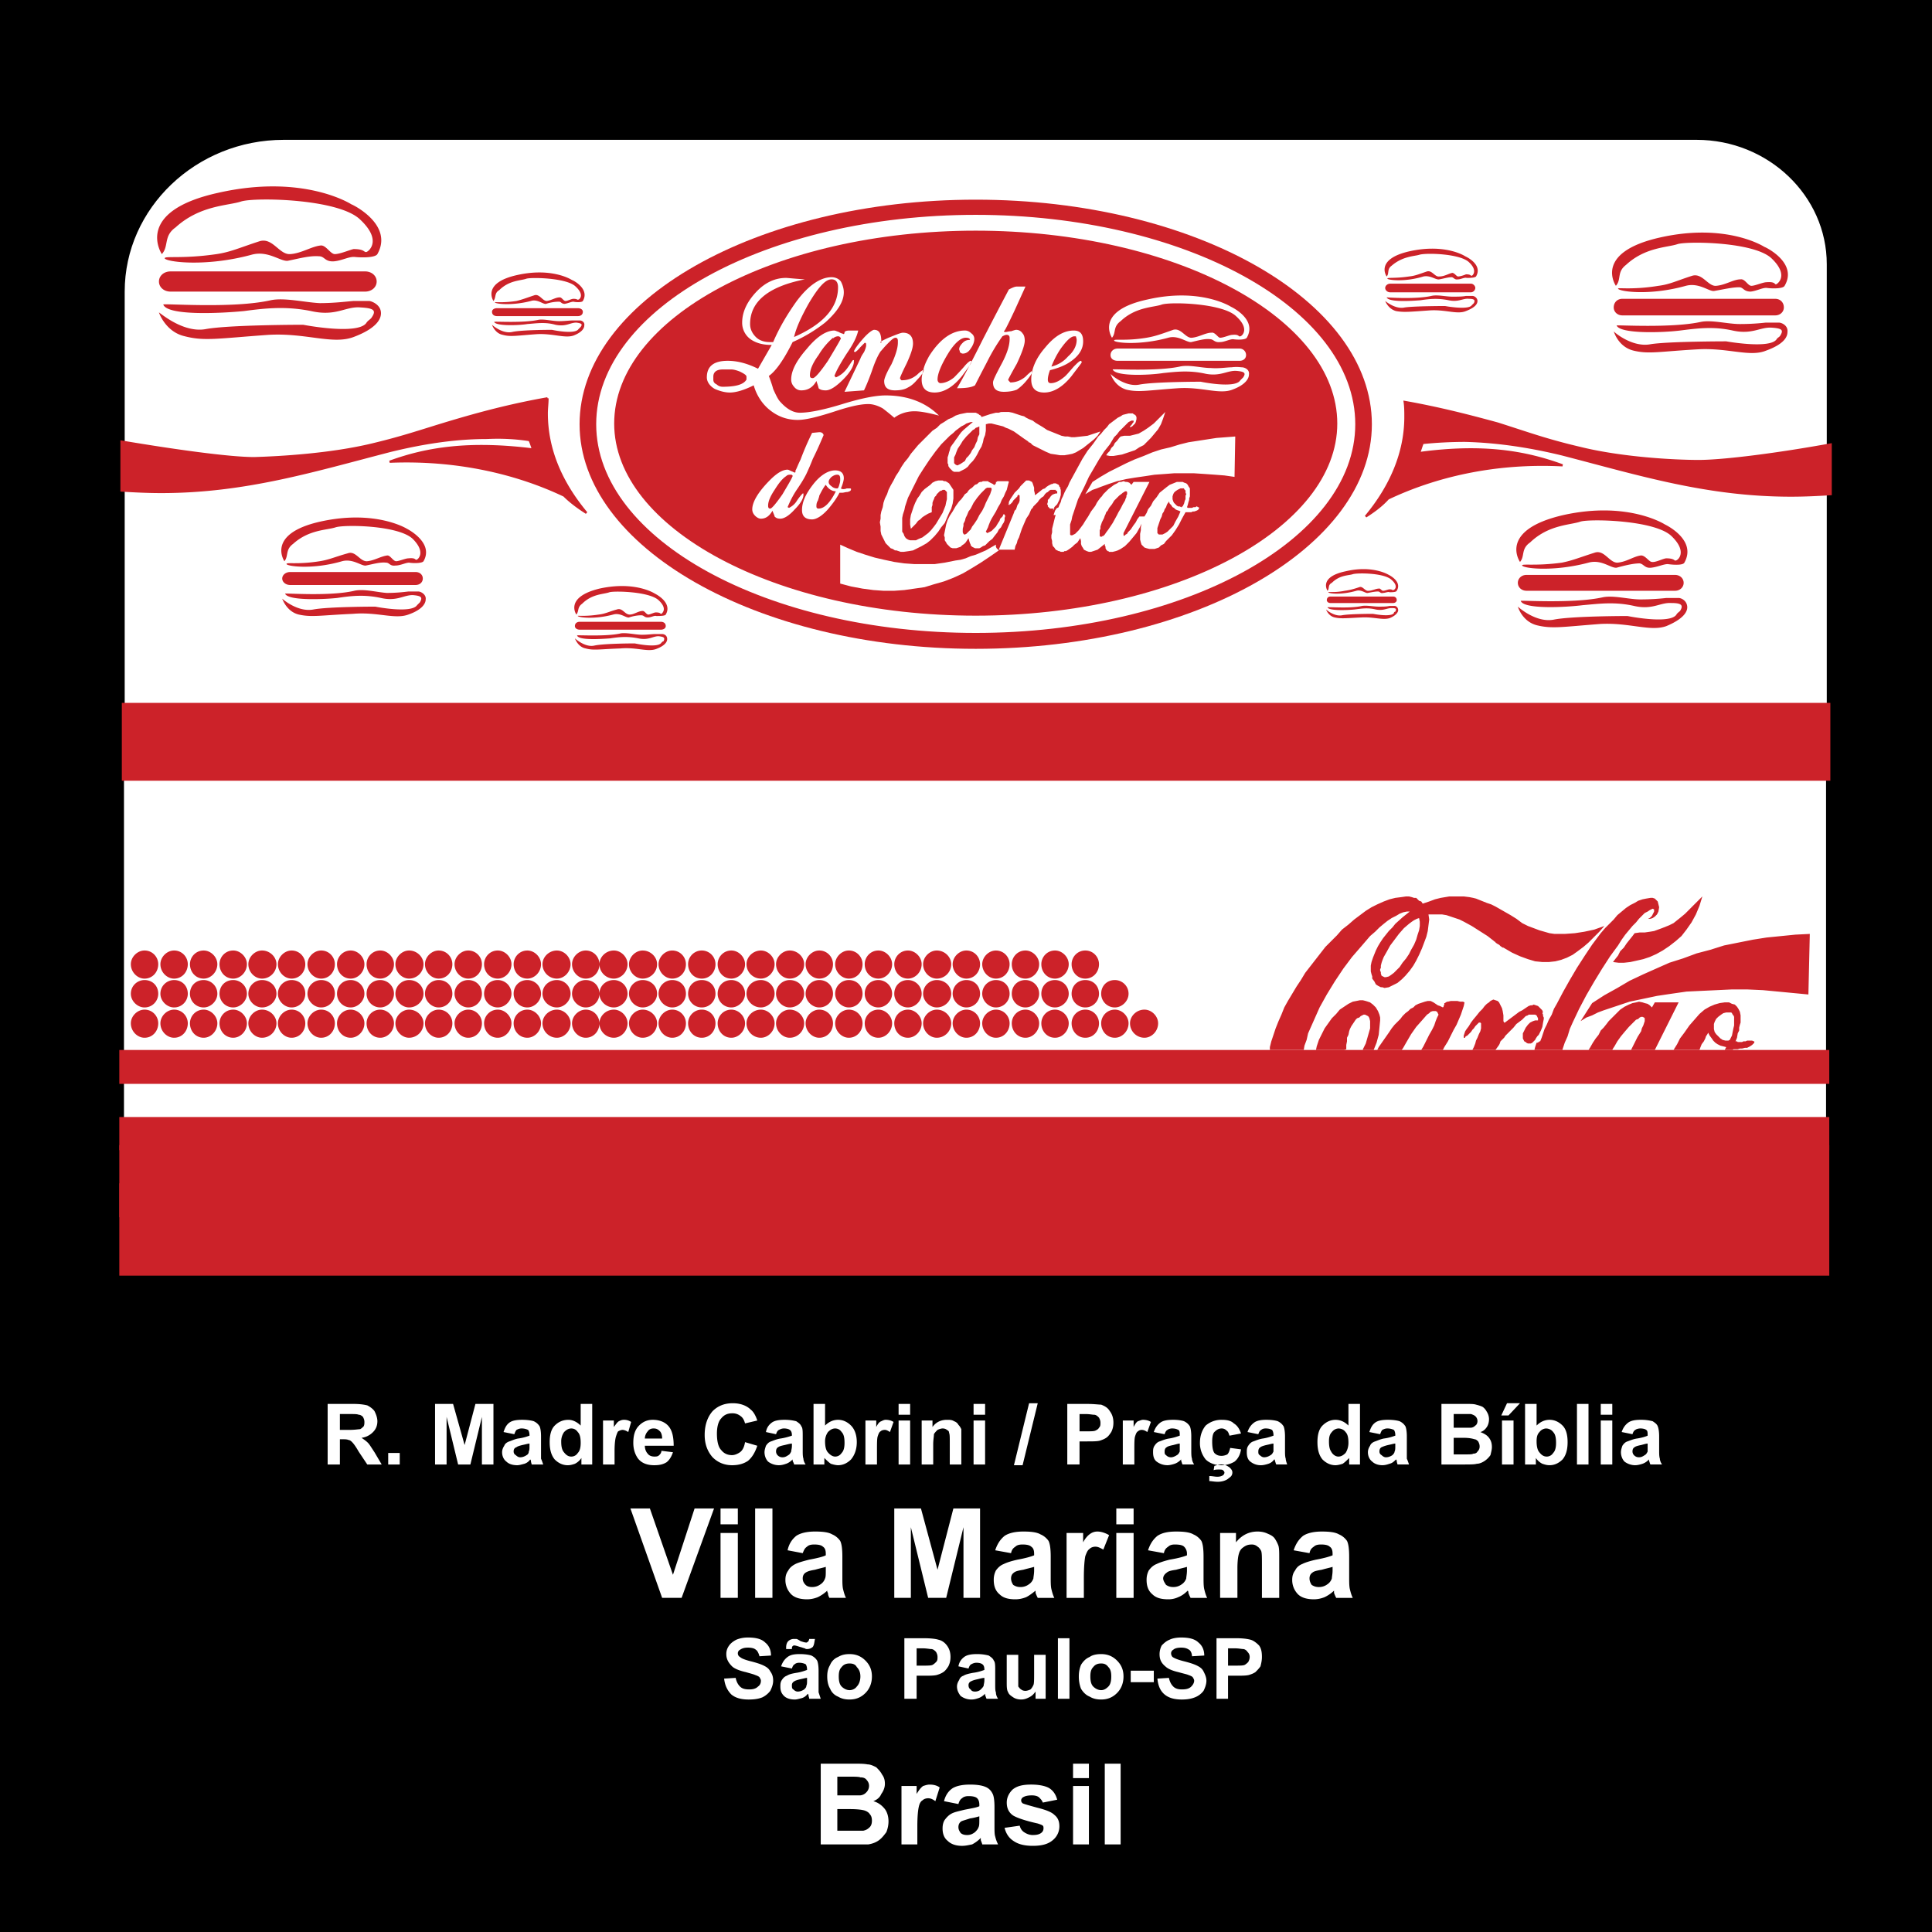
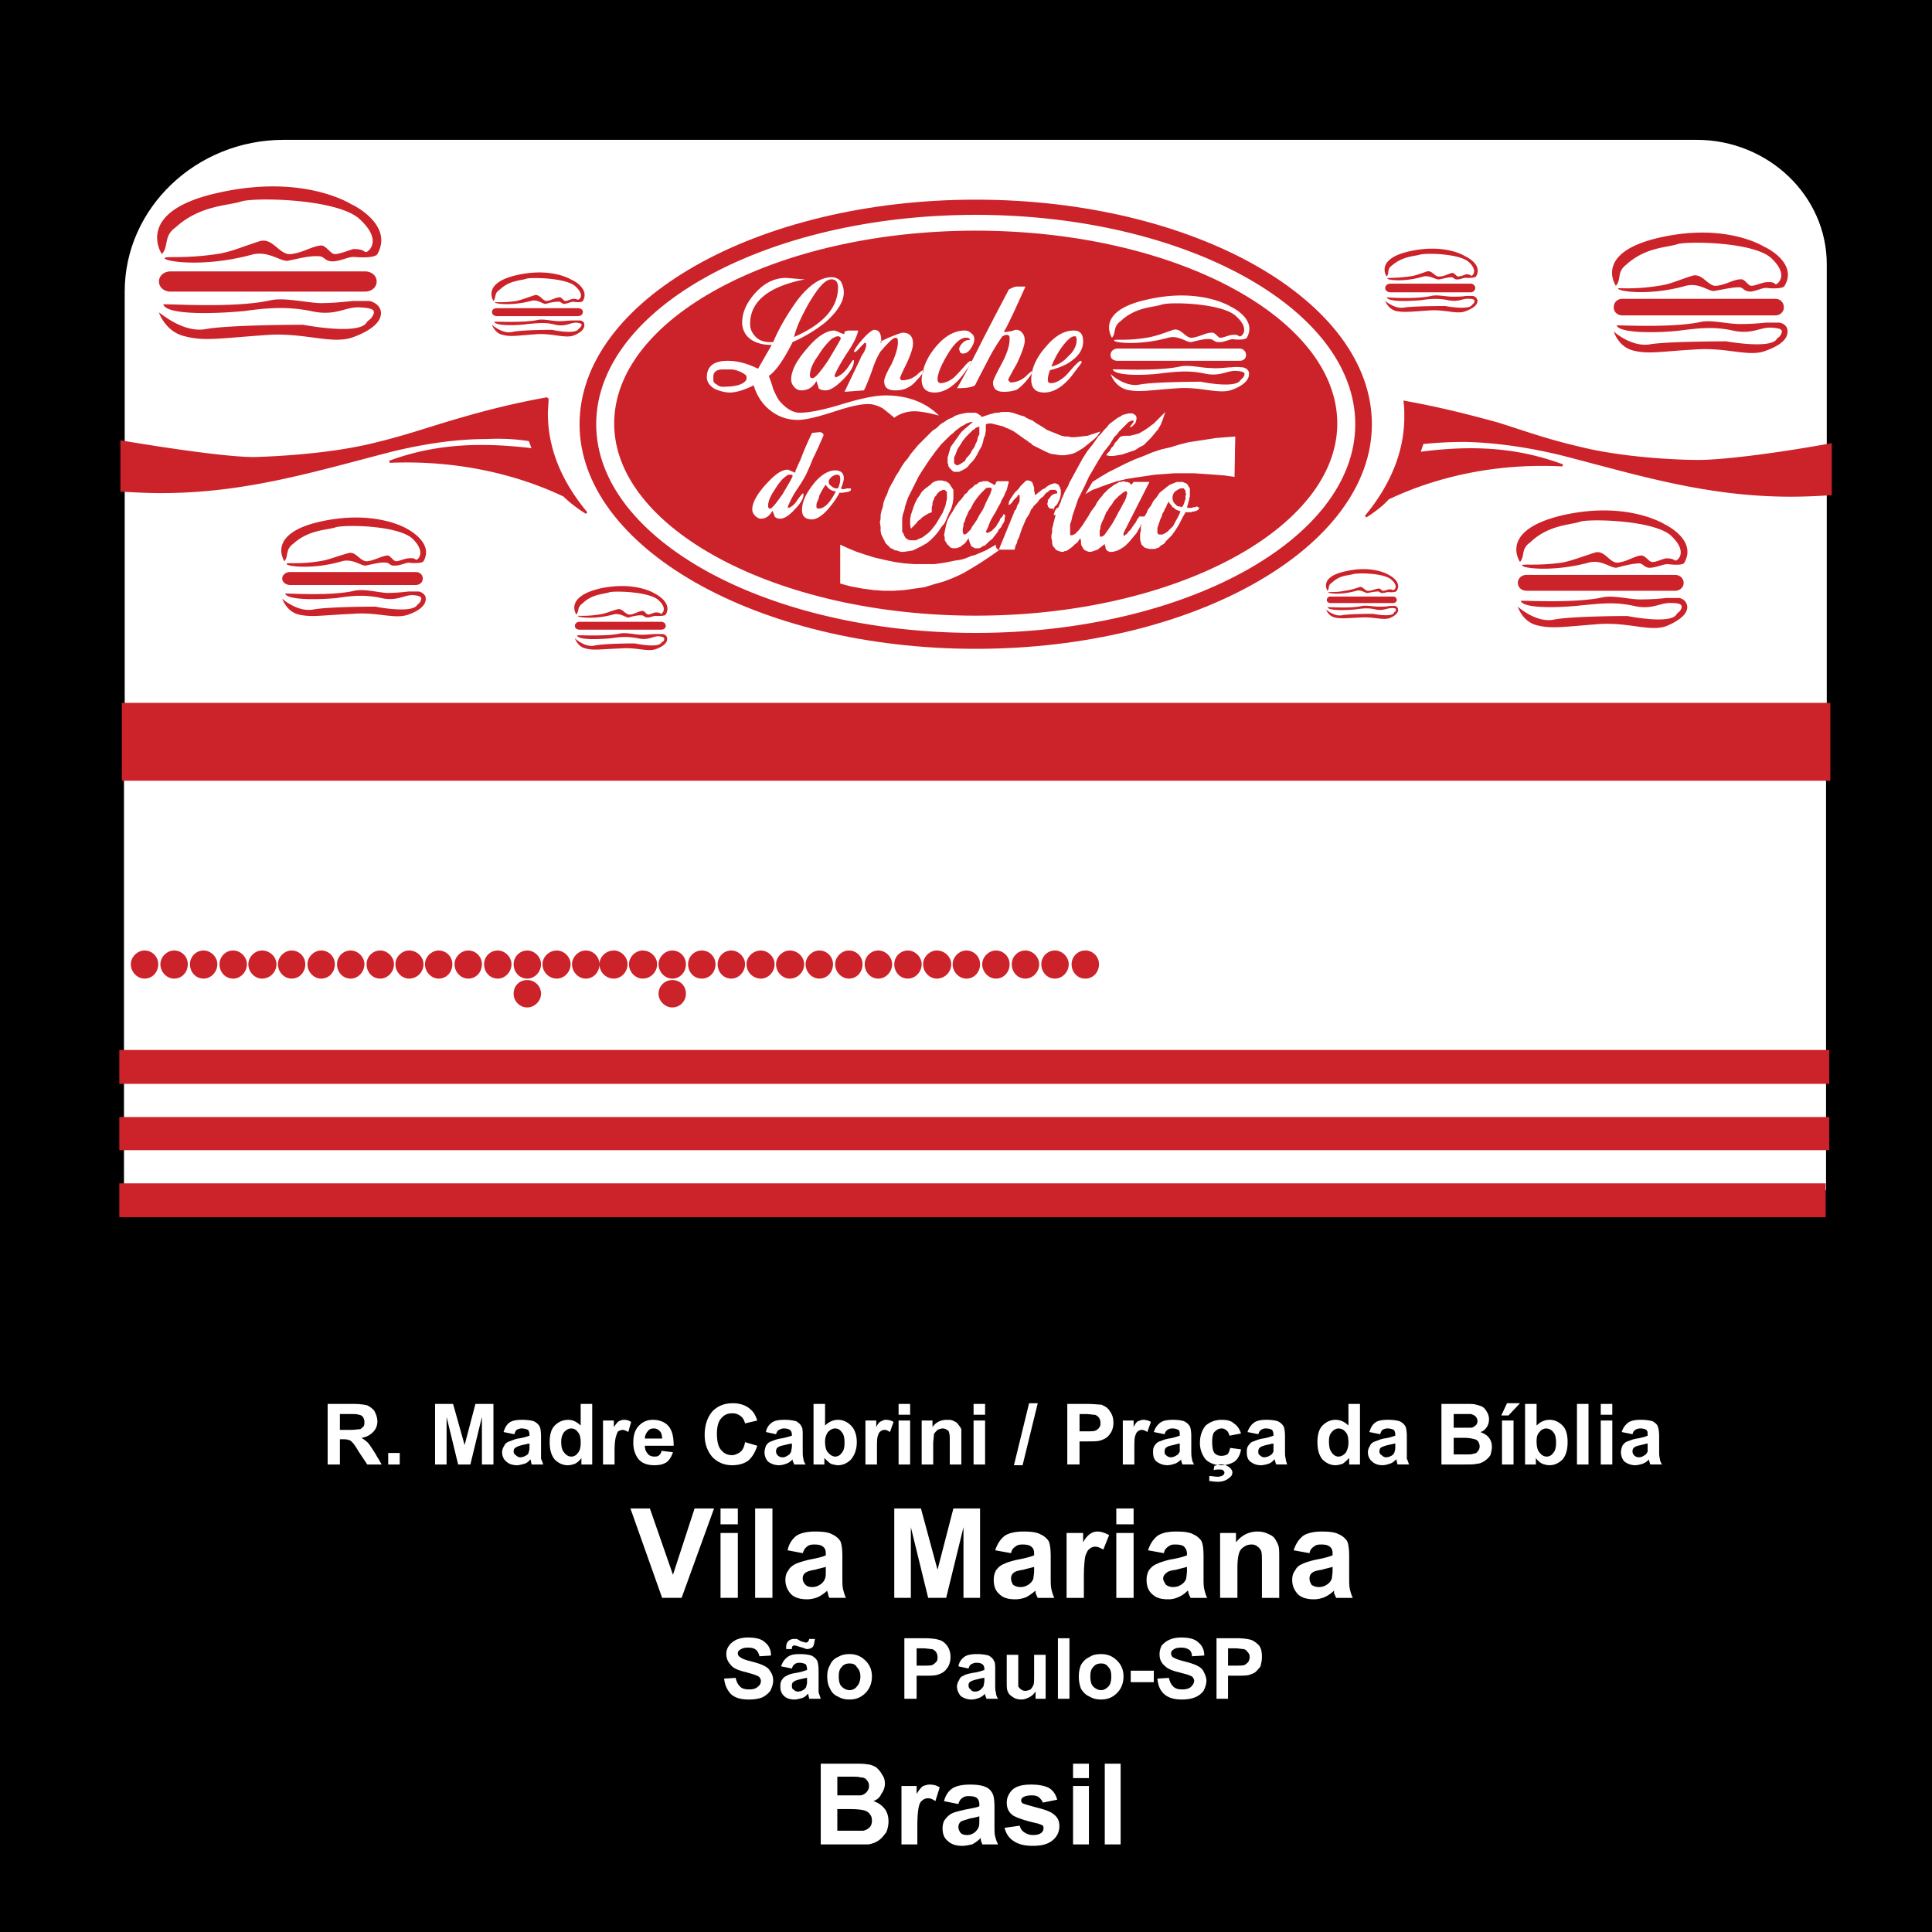
<svg xmlns="http://www.w3.org/2000/svg" width="2500" height="2500" viewBox="0 0 192.96 192.96">
  <rect x="0" y="0" width="192.96" height="192.96" fill="#333333" stroke="none" />
  <g fill-rule="evenodd" clip-rule="evenodd">
    <path stroke="#000" stroke-width=".216" stroke-miterlimit="2.613" d="M.108.108h192.744v192.744H.108V.108z" />
    <path fill="#fff" stroke="#000" stroke-width=".5" stroke-miterlimit="2.613" d="M12.132 71.604h170.496v47.519H12.132V71.604z" />
-     <path d="M97.452 19.62c21.672 0 39.384 10.224 39.384 22.752 0 12.456-17.712 22.68-39.384 22.68s-39.384-10.224-39.384-22.68c0-12.528 17.712-22.752 39.384-22.752z" fill="#cc2229" />
    <path d="M97.452 21.204c20.376 0 37.08 9.504 37.08 21.168 0 11.592-16.704 21.096-37.08 21.096-20.448 0-37.08-9.504-37.08-21.096 0-11.664 16.632-21.168 37.08-21.168zm.072 1.296c19.8 0 35.928 8.928 35.928 19.872 0 10.872-16.128 19.8-35.928 19.8-19.729 0-35.856-8.928-35.856-19.8 0-10.944 16.128-19.872 35.856-19.872z" fill="#fff" stroke="#cc2229" stroke-width="2" stroke-miterlimit="2.613" />
    <path d="M28.332 13.716h141.12c7.272 0 13.248 5.688 13.248 12.672v44.136H12.204v-41.4c0-8.497 7.272-15.408 16.128-15.408z" fill="#fff" stroke="#000" stroke-width=".5" stroke-miterlimit="2.613" />
    <path fill="#cc2229" d="M11.916 104.867H182.7v3.385H11.916v-3.385zM11.916 111.564H182.7v3.311H11.916v-3.311zM11.916 118.188H182.34v3.384H11.916v-3.384z" />
-     <path fill="#cc2229" d="M11.916 114.371H182.7v13.033H11.916v-13.033zM154.044 101.195l.072-.145-.072-.07v-.072l-.072-.072-.216-.217-.144-.143-.216-.072-.217-.072-.144.072h-.144l-.217.072-.216.143-.216.145-.216.145-.288.143-.288.217-1.152.863h-.071l-.072-.143v-.576l-.072-.432-.072-.289-.144-.287-.144-.289-.145-.143-.216-.072-.216-.072-.145.072-.144.072-.145.143-.216.145-.216.217-.216.287-.288.287-.288.361-.36.432-.216.287-.216.361-.216.287-.145.217-.072.215-.071.217V103.646h.143v-.072l.072-.072.145-.072.071-.072.145-.145.144-.143.145-.217.144-.145.144-.215.072-.072.145-.145.071-.072.072-.072h.144l.072.072v.505l-.072.289-.144.287-.144.361-.145.287-.072.287-.144.361-.144.287h-.072 2.376l.36-.504.071-.145.072-.215.144-.145.217-.215.144-.217.288-.287.216-.217.288-.289.288-.359.288-.215.288-.217.216-.217.144-.143.216-.072.072-.072H153.321l.144.072.072.145.072.143v.217h-.288l-.216.072-.288.143-.217.217-.216.287-.144.289-.145.287v.504l.072.145.072.145.144.072.072.072.144.07h.289l.144-.07.072-.072.071-.072.145-.145.072-.145.144-.215.144-.145.217-.432.144-.359.072-.434.072-.359v-.145l-.072-.143v-.145l-.069-.143zm-.936 2.953l-.145.432.145-.432zm27.648-10.872l-1.439.072-1.44.144-1.44.144-1.367.216-1.44.288-1.439.288-1.368.432-1.368.36-1.368.504-1.368.433-1.296.576-1.296.576-1.368.646-1.224.721-1.296.721-1.225.791-1.151 1.801.575-.361.576-.215.576-.289.576-.215 1.296-.432 1.296-.434 1.368-.287 1.368-.289 1.439-.215 1.513-.217 1.512-.072 1.512-.07 1.513-.072h1.512l1.584.072 1.512.143 1.512.145 1.513.145.14-6.05zm-17.496-.072l-.216.288-.288.36-.288.36-.288.432-.359.36-.217.432-.287.36-.217.289.576.072h.504l.648-.072.648-.144.647-.145.648-.216.647-.288.648-.36.647-.432.648-.504.576-.504.504-.648.504-.72.432-.792.36-.864.288-.936-.504.504-.433.432-.428.432-.36.36-.432.36-.36.288-.359.288-.433.216-.72.288-.792.288-.432.072-.505.072h-.504l-.503.072zm6.48 11.663l.072-.215.144-.361.216-.287.145-.289.071-.215.145-.217.071-.143.145.287.216.287.145.217.216.217.216.143.288.145.288.072.288.072-.145.287h.792l.072-.072h.433l.216-.07h.216l.288-.072h.216l.288-.145.216-.145.144-.145.072-.07v-.145h-.072l-.144-.072h-.505l-.145.072h-.216l-.144.072H173.556l-.072-.072h-.145l.145-.359.072-.434.144-.287v-.289l.072-.287.071-.217v-.72l-.071-.361-.145-.287-.144-.217-.217-.215-.287-.072-.288-.145h-.433l-.504.072-.504.145-.504.215-.504.289-.504.432-.504.576-.504.576-.504.721-.433.574-.288.576-.359.576h2.594v.002zm-4.464 0l2.376-4.752h-2.376l-.288.504-.216-.215-.216-.145-.289-.072-.216-.072-.359-.072-.288.072-.36.072-.36.145-.432.215-.432.289-.433.432-.432.432-.288.289-.216.287-.288.359-.288.289-.216.432-.288.359-.288.434-.288.504-.144.215h2.376l.071-.143.145-.217.288-.504.36-.504.359-.432.432-.504.36-.361.36-.359.216-.072.144-.145.145-.07h.144l.145.07.071.072v.289l-.071.215-.072.217-.144.287-.072.289-.36.576-.288.576-.288.576-.071.143h2.375zm-9.215 0v-.072l.216-.646.288-.648.216-.721.288-.648.647-1.367.72-1.367.793-1.369.791-1.295.793-1.225.791-1.08.36-.576.36-.504.359-.432.36-.432.36-.36.288-.36.288-.288.287-.288.289-.144.216-.144.144-.072.145-.072.144.072V91.044l-.072.144-.144.288-.216.216h-.072l-.072.072H164.844l.217-.072.216-.145.216-.216.144-.288.072-.432-.072-.288-.071-.288-.145-.144-.144-.144-.216-.072h-.217l-.432.072-.36.072-.432.144-.36.216-.432.216-.432.288-.433.36-.432.36-.36.432-.432.432-.432.432-.433.504-.864 1.152-.72 1.08-.79 1.225-.72 1.223-.648 1.152-.647 1.225-.288.504-.216.576-.288.504-.216.504-.217.432-.144.432-.145.434-.144.359h-.072l-.072.072-.144.072h-.072l-.144.432-.072.287h2.81v-.001zm17.135-2.879v.432l-.072.287-.072.361-.071.359-.145.287-.072.145-.144.072h-.288l-.288-.072-.216-.145-.216-.215-.216-.217-.145-.215-.072-.289v-.504l.072-.215.145-.289.216-.215.288-.217.216-.145.288-.072h.505l.072.072.071.145.072.072.072.145v.433zm-23.976-7.992l.072.072h.072v.072l.216.144.145.072.144.144.216.144h.072l.863.504.793.36.791.288.721.216.72.072h.648l.647-.072.576-.144.576-.216.576-.288.504-.36.576-.432.504-.432.504-.504.576-.576.504-.576-1.008.36-1.009.216-.936.144-1.008.072h-1.009l-.504-.072-.504-.144-.504-.144-.574-.216-.576-.216-.575-.288-.576-.432-.576-.36-.504-.288-.504-.288-.504-.288-.433-.216-.432-.144-.36-.144-.359-.144-.36-.144-.288-.072-.359-.072-.576-.072h-1.44l-.432.072-.432.072-.576.144-.576.216-.648.216-.144-.216-.216-.072-.145-.144-.144-.144h-.216l-.217-.072-.287-.072h-.289l-.504.072-.575.072-.576.144-.576.216-.647.288-.576.288-.576.36-.576.432-.576.432-.576.504-.647.504-.504.576-.576.576-.576.576-.504.648-.504.648-.504.648-.504.648-.433.719-.432.648-.432.721-.433.721-.36.646-.287.721-.288.648-.288.719-.216.648-.217.648-.144.576v.287h3.384l.072-.432.216-.576.145-.648.287-.646.288-.648.576-1.297.72-1.295.793-1.297.863-1.295.864-1.153.936-1.08.433-.504.432-.504.504-.432.433-.432.432-.36.36-.288.432-.288.432-.216.36-.216.36-.144.359-.072h.288l-.72.576-.72.648-.288.36-.36.36-.288.36-.288.36-.288.432-.216.36-.216.432-.145.36-.144.36-.144.432-.072.359v.576l.072.289.071.215v.217l.216.287.145.289.216.143.288.145h.145l.216.072.432-.072.432-.215.433-.217.432-.359.36-.361.432-.504.36-.504.288-.503.288-.576.287-.648.217-.576.216-.576.144-.576.072-.576.072-.576-.072-.504h1.369l.432.072.433.144.432.145.432.144.433.216.792.432.792.504.792.504.642.503zm-12.024 10.871l.288-.719.216-.793.072-.721.071-.719v-.289l-.071-.287-.145-.359-.216-.361-.288-.287-.288-.217-.216-.072-.216-.07-.288-.072h-.288l-.36.072-.359.07-.433.217-.432.287-.432.289-.36.432-.433.432-.359.504-.36.504-.288.576-.287.576-.217.648-.072.359h2.809l.216-.072v-.432l.072-.359v-.359l.144-.289.072-.359.072-.217.144-.287.145-.217.144-.215.145-.217.144-.145.216-.072.145-.143.144-.072.145-.072h.144l.145.072.144.072.072.072.071.143.072.289v.719l-.144.504-.145.504-.144.504-.288.576v.072h1.077zm4.536-13.175l.071.36v.432l-.071.432-.145.432-.144.504-.216.504-.288.504-.216.432-.289.432-.359.433-.288.432-.288.287-.288.289-.288.215-.216.145-.288.072h-.144l-.145-.072-.144-.072-.072-.215v-.145l-.072-.145v-.143l.072-.145v-.217l.072-.287.072-.216.144-.36.288-.504.359-.648.433-.576.432-.576.504-.576.505-.432.287-.216.217-.144.287-.144.218-.072zm4.536 8.423l-.144-.072h-.288l-.288-.07H144.9l-.288.07h-.072l-.144.072-.072.072h-.072v.145l-.072.145v.07l-.071.072-.145-.072-.144-.07-.217-.072-.216-.145-.216-.145-.144-.072-.145-.07h-.288l-.287.07-.217.072-.216.072-.216.072-.288.145-.216.215-.288.145-.216.217-.288.215-.288.289-.216.287-.288.289-.288.287-.288.359-.288.434-.504.719-.504.721-.144.287h2.447l.145-.215.287-.504.505-.865.504-.719.575-.648.505-.576.216-.145.144-.145.216-.07h.289l.145.07.071.145.072.145-.144.287-.145.361-.144.432-.216.432-.288.504-.288.576-.288.576-.216.359h2.16l.144-.287.36-.576.288-.576.288-.576.288-.504.216-.504.216-.504.144-.432.145-.432.073-.362zM35.028 103.645c-.792 0-1.368-.648-1.368-1.441 0-.719.576-1.367 1.368-1.367.72 0 1.368.648 1.368 1.367 0 .792-.648 1.441-1.368 1.441zM84.78 103.645c.792 0 1.368-.648 1.368-1.441 0-.719-.576-1.367-1.368-1.367-.72 0-1.368.648-1.368 1.367 0 .792.648 1.441 1.368 1.441zM37.98 103.645c.72 0 1.368-.648 1.368-1.441 0-.719-.648-1.367-1.368-1.367-.792 0-1.368.648-1.368 1.367 0 .792.576 1.441 1.368 1.441zM81.828 103.645c-.72 0-1.368-.648-1.368-1.441 0-.719.648-1.367 1.368-1.367.792 0 1.368.648 1.368 1.367 0 .792-.576 1.441-1.368 1.441zM14.436 103.645c.792 0 1.368-.648 1.368-1.441 0-.719-.576-1.367-1.368-1.367-.72 0-1.368.648-1.368 1.367 0 .792.648 1.441 1.368 1.441zM105.372 103.645c-.792 0-1.368-.648-1.368-1.441 0-.719.576-1.367 1.368-1.367.72 0 1.368.648 1.368 1.367 0 .792-.648 1.441-1.368 1.441zM108.396 103.645c.792 0 1.367-.648 1.367-1.441 0-.719-.575-1.367-1.367-1.367-.793 0-1.368.648-1.368 1.367 0 .792.576 1.441 1.368 1.441zM58.5 103.645c-.72 0-1.368-.648-1.368-1.441 0-.719.648-1.367 1.368-1.367.792 0 1.368.648 1.368 1.367 0 .792-.576 1.441-1.368 1.441zM61.308 103.645c.72 0 1.368-.648 1.368-1.441 0-.719-.647-1.367-1.368-1.367-.792 0-1.44.648-1.44 1.367 0 .792.648 1.441 1.44 1.441zM26.172 103.645c.792 0 1.44-.648 1.44-1.441 0-.719-.648-1.367-1.44-1.367-.72 0-1.368.648-1.368 1.367 0 .792.648 1.441 1.368 1.441zM93.564 103.645c-.72 0-1.368-.648-1.368-1.441 0-.719.648-1.367 1.368-1.367.792 0 1.44.648 1.44 1.367 0 .792-.648 1.441-1.44 1.441zM46.764 103.645c-.72 0-1.368-.648-1.368-1.441 0-.719.648-1.367 1.368-1.367.792 0 1.368.648 1.368 1.367 0 .792-.576 1.441-1.368 1.441zM73.044 103.645c.72 0 1.368-.648 1.368-1.441 0-.719-.648-1.367-1.368-1.367-.792 0-1.368.648-1.368 1.367 0 .792.576 1.441 1.368 1.441zM23.292 103.645c-.792 0-1.368-.648-1.368-1.441 0-.719.576-1.367 1.368-1.367.72 0 1.368.648 1.368 1.367 0 .792-.648 1.441-1.368 1.441zM96.516 103.645c.792 0 1.368-.648 1.368-1.441 0-.719-.575-1.367-1.368-1.367-.72 0-1.368.648-1.368 1.367 0 .792.648 1.441 1.368 1.441zM49.716 103.645c.72 0 1.368-.648 1.368-1.441 0-.719-.648-1.367-1.368-1.367-.792 0-1.368.648-1.368 1.367 0 .792.576 1.441 1.368 1.441zM70.092 103.645c-.792 0-1.368-.648-1.368-1.441a1.367 1.367 0 1 1 2.736 0c0 .792-.576 1.441-1.368 1.441zM32.076 103.645c.792 0 1.368-.648 1.368-1.441 0-.719-.576-1.367-1.368-1.367-.72 0-1.368.648-1.368 1.367 0 .792.648 1.441 1.368 1.441zM87.732 103.645c-.792 0-1.368-.648-1.368-1.441 0-.719.576-1.367 1.368-1.367.72 0 1.368.648 1.368 1.367 0 .792-.648 1.441-1.368 1.441zM40.86 103.645c-.72 0-1.368-.648-1.368-1.441 0-.719.648-1.367 1.368-1.367.792 0 1.439.648 1.439 1.367a1.444 1.444 0 0 1-1.439 1.441zM78.876 103.645c.792 0 1.44-.648 1.44-1.441 0-.719-.648-1.367-1.44-1.367-.72 0-1.368.648-1.368 1.367 0 .792.648 1.441 1.368 1.441zM17.388 103.645c-.72 0-1.368-.648-1.368-1.441 0-.719.648-1.367 1.368-1.367.792 0 1.368.648 1.368 1.367 0 .792-.576 1.441-1.368 1.441zM102.42 103.645c.721 0 1.368-.648 1.368-1.441 0-.719-.647-1.367-1.368-1.367-.792 0-1.368.648-1.368 1.367 0 .792.576 1.441 1.368 1.441zM111.348 103.645c-.791 0-1.367-.648-1.367-1.441 0-.719.576-1.367 1.367-1.367.721 0 1.368.648 1.368 1.367 0 .792-.648 1.441-1.368 1.441zM55.62 103.645c.72 0 1.368-.648 1.368-1.441 0-.719-.648-1.367-1.368-1.367-.792 0-1.44.648-1.44 1.367 0 .792.648 1.441 1.44 1.441zM64.188 103.645c-.72 0-1.368-.648-1.368-1.441 0-.719.647-1.367 1.368-1.367.792 0 1.44.648 1.44 1.367 0 .792-.648 1.441-1.44 1.441zM29.124 103.645c-.72 0-1.368-.648-1.368-1.441 0-.719.648-1.367 1.368-1.367.792 0 1.368.648 1.368 1.367 0 .792-.576 1.441-1.368 1.441zM90.684 103.645c.72 0 1.368-.648 1.368-1.441 0-.719-.648-1.367-1.368-1.367-.792 0-1.368.648-1.368 1.367 0 .792.576 1.441 1.368 1.441zM43.812 103.645c.792 0 1.368-.648 1.368-1.441 0-.719-.576-1.367-1.368-1.367-.72 0-1.368.648-1.368 1.367 0 .792.648 1.441 1.368 1.441zM75.996 103.645c-.792 0-1.44-.648-1.44-1.441 0-.719.648-1.367 1.44-1.367.72 0 1.368.648 1.368 1.367 0 .792-.648 1.441-1.368 1.441zM20.34 103.645c.72 0 1.368-.648 1.368-1.441 0-.719-.648-1.367-1.368-1.367-.792 0-1.368.648-1.368 1.367 0 .792.576 1.441 1.368 1.441zM99.468 103.645c-.72 0-1.368-.648-1.368-1.441 0-.719.648-1.367 1.368-1.367.792 0 1.368.648 1.368 1.367 0 .792-.576 1.441-1.368 1.441zM114.3 103.645c.72 0 1.368-.648 1.368-1.441 0-.719-.648-1.367-1.368-1.367-.792 0-1.439.648-1.439 1.367a1.444 1.444 0 0 0 1.439 1.441zM52.668 103.645c-.792 0-1.368-.648-1.368-1.441 0-.719.576-1.367 1.368-1.367.72 0 1.368.648 1.368 1.367 0 .792-.648 1.441-1.368 1.441zM67.14 103.645c.792 0 1.368-.648 1.368-1.441 0-.719-.576-1.367-1.368-1.367-.72 0-1.368.648-1.368 1.367 0 .792.648 1.441 1.368 1.441zM35.028 97.883c-.792 0-1.368.576-1.368 1.369 0 .721.576 1.367 1.368 1.367.72 0 1.368-.646 1.368-1.367 0-.793-.648-1.369-1.368-1.369zM84.78 97.883c.792 0 1.368.576 1.368 1.369 0 .721-.576 1.367-1.368 1.367-.72 0-1.368-.646-1.368-1.367 0-.793.648-1.369 1.368-1.369zM37.98 97.883c.72 0 1.368.576 1.368 1.369 0 .721-.648 1.367-1.368 1.367a1.366 1.366 0 0 1-1.368-1.367c0-.793.576-1.369 1.368-1.369zM81.828 97.883c-.72 0-1.368.576-1.368 1.369 0 .721.648 1.367 1.368 1.367.792 0 1.368-.646 1.368-1.367 0-.793-.576-1.369-1.368-1.369zM14.436 97.883c.792 0 1.368.576 1.368 1.369 0 .721-.576 1.367-1.368 1.367-.72 0-1.368-.646-1.368-1.367 0-.793.648-1.369 1.368-1.369zM105.372 97.883c-.792 0-1.368.576-1.368 1.369 0 .721.576 1.367 1.368 1.367.72 0 1.368-.646 1.368-1.367 0-.793-.648-1.369-1.368-1.369zM108.396 97.883c.792 0 1.367.576 1.367 1.369 0 .721-.575 1.367-1.367 1.367a1.365 1.365 0 0 1-1.368-1.367c0-.793.576-1.369 1.368-1.369zM58.5 97.883c-.72 0-1.368.576-1.368 1.369 0 .721.648 1.367 1.368 1.367.792 0 1.368-.646 1.368-1.367 0-.793-.576-1.369-1.368-1.369zM61.308 97.883c.72 0 1.368.576 1.368 1.369 0 .721-.647 1.367-1.368 1.367-.792 0-1.44-.646-1.44-1.367 0-.793.648-1.369 1.44-1.369zM26.172 97.883c.792 0 1.44.576 1.44 1.369 0 .721-.648 1.367-1.44 1.367-.72 0-1.368-.646-1.368-1.367 0-.793.648-1.369 1.368-1.369zM93.564 97.883c-.72 0-1.368.576-1.368 1.369 0 .721.648 1.367 1.368 1.367.792 0 1.44-.646 1.44-1.367 0-.793-.648-1.369-1.44-1.369zM46.764 97.883c-.72 0-1.368.576-1.368 1.369 0 .721.648 1.367 1.368 1.367.792 0 1.368-.646 1.368-1.367 0-.793-.576-1.369-1.368-1.369zM73.044 97.883c.72 0 1.368.576 1.368 1.369 0 .721-.648 1.367-1.368 1.367a1.366 1.366 0 0 1-1.368-1.367c0-.793.576-1.369 1.368-1.369zM23.292 97.883c-.792 0-1.368.576-1.368 1.369 0 .721.576 1.367 1.368 1.367.72 0 1.368-.646 1.368-1.367 0-.793-.648-1.369-1.368-1.369zM96.516 97.883c.792 0 1.368.576 1.368 1.369 0 .721-.575 1.367-1.368 1.367-.72 0-1.368-.646-1.368-1.367 0-.793.648-1.369 1.368-1.369zM49.716 97.883c.72 0 1.368.576 1.368 1.369 0 .721-.648 1.367-1.368 1.367a1.366 1.366 0 0 1-1.368-1.367c0-.793.576-1.369 1.368-1.369zM70.092 97.883c-.792 0-1.368.576-1.368 1.369 0 .721.576 1.367 1.368 1.367s1.368-.646 1.368-1.367c0-.793-.576-1.369-1.368-1.369zM32.076 97.883c.792 0 1.368.576 1.368 1.369 0 .721-.576 1.367-1.368 1.367-.72 0-1.368-.646-1.368-1.367 0-.793.648-1.369 1.368-1.369zM87.732 97.883c-.792 0-1.368.576-1.368 1.369 0 .721.576 1.367 1.368 1.367.72 0 1.368-.646 1.368-1.367 0-.793-.648-1.369-1.368-1.369zM40.86 97.883c-.72 0-1.368.576-1.368 1.369 0 .721.648 1.367 1.368 1.367.792 0 1.439-.646 1.439-1.367.001-.793-.647-1.369-1.439-1.369zM78.876 97.883c.792 0 1.44.576 1.44 1.369 0 .721-.648 1.367-1.44 1.367-.72 0-1.368-.646-1.368-1.367 0-.793.648-1.369 1.368-1.369zM17.388 97.883c-.72 0-1.368.576-1.368 1.369 0 .721.648 1.367 1.368 1.367.792 0 1.368-.646 1.368-1.367 0-.793-.576-1.369-1.368-1.369zM102.42 97.883c.721 0 1.368.576 1.368 1.369 0 .721-.647 1.367-1.368 1.367a1.366 1.366 0 0 1-1.368-1.367c0-.793.576-1.369 1.368-1.369zM111.348 97.883c-.791 0-1.367.576-1.367 1.369 0 .721.576 1.367 1.367 1.367.721 0 1.368-.646 1.368-1.367 0-.793-.648-1.369-1.368-1.369zM55.62 97.883c.72 0 1.368.576 1.368 1.369 0 .721-.648 1.367-1.368 1.367-.792 0-1.44-.646-1.44-1.367 0-.793.648-1.369 1.44-1.369zM64.188 97.883c-.72 0-1.368.576-1.368 1.369 0 .721.647 1.367 1.368 1.367.792 0 1.44-.646 1.44-1.367 0-.793-.648-1.369-1.44-1.369zM29.124 97.883c-.72 0-1.368.576-1.368 1.369 0 .721.648 1.367 1.368 1.367.792 0 1.368-.646 1.368-1.367 0-.793-.576-1.369-1.368-1.369zM90.684 97.883c.72 0 1.368.576 1.368 1.369 0 .721-.648 1.367-1.368 1.367a1.366 1.366 0 0 1-1.368-1.367c0-.793.576-1.369 1.368-1.369zM43.812 97.883c.792 0 1.368.576 1.368 1.369 0 .721-.576 1.367-1.368 1.367-.72 0-1.368-.646-1.368-1.367 0-.793.648-1.369 1.368-1.369zM75.996 97.883c-.792 0-1.44.576-1.44 1.369 0 .721.648 1.367 1.44 1.367.72 0 1.368-.646 1.368-1.367 0-.793-.648-1.369-1.368-1.369zM20.34 97.883c.72 0 1.368.576 1.368 1.369 0 .721-.648 1.367-1.368 1.367a1.366 1.366 0 0 1-1.368-1.367c0-.793.576-1.369 1.368-1.369zM99.468 97.883c-.72 0-1.368.576-1.368 1.369 0 .721.648 1.367 1.368 1.367.792 0 1.368-.646 1.368-1.367 0-.793-.576-1.369-1.368-1.369z" />
    <path d="M114.3 97.883c.72 0 1.368.576 1.368 1.369 0 .721-.648 1.367-1.368 1.367-.792 0-1.439-.646-1.439-1.367-.001-.793.647-1.369 1.439-1.369z" fill="#fff" />
    <path d="M52.668 97.883c-.792 0-1.368.576-1.368 1.369 0 .721.576 1.367 1.368 1.367.72 0 1.368-.646 1.368-1.367 0-.793-.648-1.369-1.368-1.369zM67.14 97.883c.792 0 1.368.576 1.368 1.369 0 .721-.576 1.367-1.368 1.367-.72 0-1.368-.646-1.368-1.367 0-.793.648-1.369 1.368-1.369zM35.028 97.74c-.792 0-1.368-.648-1.368-1.44 0-.72.576-1.368 1.368-1.368.72 0 1.368.648 1.368 1.368 0 .792-.648 1.44-1.368 1.44zM84.78 97.74c.792 0 1.368-.648 1.368-1.44 0-.72-.576-1.368-1.368-1.368-.72 0-1.368.648-1.368 1.368 0 .792.648 1.44 1.368 1.44zM37.98 97.74c.72 0 1.368-.648 1.368-1.44 0-.72-.648-1.368-1.368-1.368-.792 0-1.368.648-1.368 1.368 0 .792.576 1.44 1.368 1.44zM81.828 97.74c-.72 0-1.368-.648-1.368-1.44 0-.72.648-1.368 1.368-1.368.792 0 1.368.648 1.368 1.368 0 .792-.576 1.44-1.368 1.44zM14.436 97.74c.792 0 1.368-.648 1.368-1.44 0-.72-.576-1.368-1.368-1.368-.72 0-1.368.648-1.368 1.368 0 .792.648 1.44 1.368 1.44zM105.372 97.74c-.792 0-1.368-.648-1.368-1.44 0-.72.576-1.368 1.368-1.368.72 0 1.368.648 1.368 1.368 0 .792-.648 1.44-1.368 1.44zM108.396 97.74c.792 0 1.367-.648 1.367-1.44 0-.72-.575-1.368-1.367-1.368-.793 0-1.368.648-1.368 1.368 0 .792.576 1.44 1.368 1.44zM58.5 97.74c-.72 0-1.368-.648-1.368-1.44 0-.72.648-1.368 1.368-1.368.792 0 1.368.648 1.368 1.368 0 .792-.576 1.44-1.368 1.44zM61.308 97.74c.72 0 1.368-.648 1.368-1.44 0-.72-.647-1.368-1.368-1.368-.792 0-1.44.648-1.44 1.368 0 .792.648 1.44 1.44 1.44zM26.172 97.74c.792 0 1.44-.648 1.44-1.44 0-.72-.648-1.368-1.44-1.368-.72 0-1.368.648-1.368 1.368 0 .792.648 1.44 1.368 1.44zM93.564 97.74c-.72 0-1.368-.648-1.368-1.44 0-.72.648-1.368 1.368-1.368.792 0 1.44.648 1.44 1.368 0 .792-.648 1.44-1.44 1.44zM46.764 97.74c-.72 0-1.368-.648-1.368-1.44 0-.72.648-1.368 1.368-1.368.792 0 1.368.648 1.368 1.368 0 .792-.576 1.44-1.368 1.44zM73.044 97.74c.72 0 1.368-.648 1.368-1.44 0-.72-.648-1.368-1.368-1.368-.792 0-1.368.648-1.368 1.368 0 .792.576 1.44 1.368 1.44zM23.292 97.74c-.792 0-1.368-.648-1.368-1.44 0-.72.576-1.368 1.368-1.368.72 0 1.368.648 1.368 1.368 0 .792-.648 1.44-1.368 1.44zM96.516 97.74c.792 0 1.368-.648 1.368-1.44 0-.72-.575-1.368-1.368-1.368-.72 0-1.368.648-1.368 1.368 0 .792.648 1.44 1.368 1.44zM49.716 97.74c.72 0 1.368-.648 1.368-1.44 0-.72-.648-1.368-1.368-1.368-.792 0-1.368.648-1.368 1.368 0 .792.576 1.44 1.368 1.44zM70.092 97.74c-.792 0-1.368-.648-1.368-1.44a1.367 1.367 0 1 1 2.736 0c0 .792-.576 1.44-1.368 1.44zM32.076 97.74c.792 0 1.368-.648 1.368-1.44 0-.72-.576-1.368-1.368-1.368-.72 0-1.368.648-1.368 1.368 0 .792.648 1.44 1.368 1.44zM87.732 97.74c-.792 0-1.368-.648-1.368-1.44 0-.72.576-1.368 1.368-1.368.72 0 1.368.648 1.368 1.368 0 .792-.648 1.44-1.368 1.44zM40.86 97.74c-.72 0-1.368-.648-1.368-1.44 0-.72.648-1.368 1.368-1.368.792 0 1.439.648 1.439 1.368a1.443 1.443 0 0 1-1.439 1.44zM78.876 97.74c.792 0 1.44-.648 1.44-1.44 0-.72-.648-1.368-1.44-1.368-.72 0-1.368.648-1.368 1.368 0 .792.648 1.44 1.368 1.44zM17.388 97.74c-.72 0-1.368-.648-1.368-1.44 0-.72.648-1.368 1.368-1.368.792 0 1.368.648 1.368 1.368 0 .792-.576 1.44-1.368 1.44zM102.42 97.74c.721 0 1.368-.648 1.368-1.44 0-.72-.647-1.368-1.368-1.368-.792 0-1.368.648-1.368 1.368 0 .792.576 1.44 1.368 1.44z" fill="#cc2229" />
    <path d="M111.348 97.74c-.791 0-1.367-.648-1.367-1.44 0-.72.576-1.368 1.367-1.368.721 0 1.368.648 1.368 1.368 0 .792-.648 1.44-1.368 1.44z" fill="#fff" />
    <path d="M55.62 97.74c.72 0 1.368-.648 1.368-1.44 0-.72-.648-1.368-1.368-1.368-.792 0-1.44.648-1.44 1.368 0 .792.648 1.44 1.44 1.44zM64.188 97.74c-.72 0-1.368-.648-1.368-1.44 0-.72.647-1.368 1.368-1.368.792 0 1.44.648 1.44 1.368 0 .792-.648 1.44-1.44 1.44zM29.124 97.74c-.72 0-1.368-.648-1.368-1.44 0-.72.648-1.368 1.368-1.368.792 0 1.368.648 1.368 1.368 0 .792-.576 1.44-1.368 1.44zM90.684 97.74c.72 0 1.368-.648 1.368-1.44 0-.72-.648-1.368-1.368-1.368-.792 0-1.368.648-1.368 1.368 0 .792.576 1.44 1.368 1.44zM43.812 97.74c.792 0 1.368-.648 1.368-1.44 0-.72-.576-1.368-1.368-1.368-.72 0-1.368.648-1.368 1.368 0 .792.648 1.44 1.368 1.44zM75.996 97.74c-.792 0-1.44-.648-1.44-1.44 0-.72.648-1.368 1.44-1.368.72 0 1.368.648 1.368 1.368 0 .792-.648 1.44-1.368 1.44zM20.34 97.74c.72 0 1.368-.648 1.368-1.44 0-.72-.648-1.368-1.368-1.368-.792 0-1.368.648-1.368 1.368 0 .792.576 1.44 1.368 1.44zM99.468 97.74c-.72 0-1.368-.648-1.368-1.44 0-.72.648-1.368 1.368-1.368.792 0 1.368.648 1.368 1.368 0 .792-.576 1.44-1.368 1.44z" fill="#cc2229" />
    <path d="M114.3 97.74c.72 0 1.368-.648 1.368-1.44 0-.72-.648-1.368-1.368-1.368-.792 0-1.439.648-1.439 1.368a1.443 1.443 0 0 0 1.439 1.44z" fill="#fff" />
    <path d="M52.668 97.74c-.792 0-1.368-.648-1.368-1.44 0-.72.576-1.368 1.368-1.368.72 0 1.368.648 1.368 1.368 0 .792-.648 1.44-1.368 1.44zM67.14 97.74c.792 0 1.368-.648 1.368-1.44 0-.72-.576-1.368-1.368-1.368-.72 0-1.368.648-1.368 1.368 0 .792.648 1.44 1.368 1.44z" fill="#cc2229" />
    <path d="M54.684 39.78c0 .504-.072 1.008-.072 1.512 0 3.6 1.44 6.912 3.96 9.936-.792-.504-1.584-1.08-2.232-1.728-4.536-2.16-10.512-3.672-17.424-3.384 3.744-1.368 7.992-2.016 14.328-1.224-.144-.36-.216-.648-.36-.936-1.368-.216-2.808-.288-4.248-.216-2.952 0-6.12.432-9.647 1.296-7.776 2.016-14.544 4.104-22.896 4.104-1.368 0-2.736-.072-3.96-.144V44.1c5.112.864 10.729 1.656 13.248 1.656 2.521-.072 7.632-.359 11.808-1.368 3.312-.792 5.04-1.44 8.208-2.376s6.047-1.656 9.287-2.232zM140.292 40.14c.072.504.072 1.008.072 1.512 0 3.528-1.44 6.912-3.96 9.936.792-.504 1.584-1.08 2.231-1.8 4.536-2.16 10.513-3.672 17.425-3.312-3.744-1.368-7.992-2.088-14.328-1.224.144-.36.216-.648.359-1.008a41.976 41.976 0 0 1 4.248-.216c2.952.072 6.192.504 9.721 1.368 7.775 2.016 14.472 4.104 22.823 4.104 1.44 0 2.736-.072 3.96-.144v-4.968c-5.111.936-10.655 1.656-13.176 1.656-2.52 0-7.704-.288-11.808-1.296-3.384-.792-5.112-1.44-8.28-2.448-3.167-.864-6.047-1.585-9.287-2.16z" fill="#cc2229" stroke="#cc2229" stroke-width=".216" stroke-miterlimit="2.613" />
    <path d="M161.46 32.508c0-.072 5.472.288 8.424-.36 1.08-.216 2.664.216 3.889.216 1.079 0 1.943-.072 2.592-.144h1.296c.288 0 .936.288.864.936 0 .504-.36 1.224-2.16 1.872-1.584.648-3.744-.288-6.696-.144-3.888.216-4.968.504-6.479.144-1.585-.36-2.017-1.944-2.017-1.944-.072 0 1.8 1.656 3.672 1.296 1.801-.288 7.561-.288 7.561-.288s4.392.792 5.04-.216c.071-.144.288-.216.359-.36.36-.576.145-.72-.863-.792-1.152-.072-1.944.72-3.889.288-1.943-.432-3.527-.216-5.256 0s-5.977.36-6.337-.504zM161.388 28.547s-2.304-3.312 4.393-4.824 10.439.936 10.439.936c.072 0 3.384 1.584 2.017 3.888-.145.288-1.152.288-1.729.216-.432-.072-1.008.288-1.656.36-.72 0-.72-.432-1.151-.432-.72 0-1.584.216-2.448.36-.504.144-1.512-.864-2.88-.504-3.6 1.008-6.624.576-6.769.288-.071-.144 1.368.145 4.032-.288 1.152-.144 1.8-.504 3.384-1.008 1.009-.288 1.584 1.08 2.377 1.008.936-.072 1.728-.647 2.447-.647.433-.072.721.647 1.08.647.36 0 1.152-.36 1.512-.36.864-.072.793.216.937.216.216-.072 1.296-.936-.432-2.592-1.729-1.656-8.28-1.728-9.36-1.44-1.008.36-3.24.288-5.184 2.088-.937.721-.433 1.441-1.009 2.088zM162.036 29.844H177.3c.504 0 .864.36.864.864 0 .432-.36.792-.864.792h-15.264c-.504 0-.864-.36-.864-.792 0-.504.36-.864.864-.864zM151.884 60.012c0-.072 5.328.288 8.208-.36 1.08-.216 2.592.216 3.744.216 1.08 0 1.944-.072 2.592-.144h1.225c.288 0 .863.288.863.936 0 .432-.359 1.152-2.088 1.872-1.584.576-3.672-.36-6.552-.216-3.815.288-4.824.504-6.336.144-1.512-.36-1.944-1.872-1.944-1.872s1.801 1.656 3.601 1.296 7.344-.36 7.344-.36 4.248.864 4.896-.145c.072-.144.289-.288.36-.36.36-.576.145-.792-.864-.792-1.151-.072-1.871.72-3.743.288-1.944-.432-3.456-.216-5.112-.072-1.73.217-5.906.432-6.194-.431zM151.812 56.124s-2.232-3.168 4.319-4.68c6.48-1.44 10.152.936 10.152.936s3.24 1.512 1.944 3.816c-.145.288-1.152.216-1.656.144-.433 0-1.008.288-1.656.36s-.72-.36-1.152-.432c-.647 0-1.512.216-2.304.432-.576.072-1.512-.864-2.808-.504-3.528.936-6.48.576-6.624.288-.072-.216 1.296.072 3.96-.288 1.08-.216 1.728-.504 3.312-1.008.937-.288 1.44 1.008 2.232 1.008.936-.072 1.656-.648 2.376-.72.432 0 .792.648 1.08.648.359.072 1.151-.36 1.439-.36.864 0 .792.288.937.216.216 0 1.224-.864-.433-2.448-1.655-1.584-8.063-1.728-9.071-1.44-1.009.36-3.168.288-5.04 2.088-.935.648-.503 1.367-1.007 1.944zM152.46 57.419h14.832c.504 0 .864.36.864.792 0 .432-.36.792-.864.792H152.46c-.504 0-.864-.36-.864-.792 0-.431.36-.792.864-.792zM28.476 59.292c0-.072 4.464.288 6.912-.288.936-.216 2.232.145 3.24.216.864 0 1.584-.072 2.16-.144h1.008c.216 0 .792.288.72.792 0 .36-.288 1.008-1.728 1.512-1.368.504-3.096-.288-5.544-.072-3.24.144-4.104.36-5.4.072-1.224-.288-1.656-1.584-1.656-1.584s1.512 1.368 3.096 1.08c1.512-.288 6.192-.288 6.192-.288s3.6.72 4.176-.144l.288-.288c.288-.504.144-.648-.72-.72-.936 0-1.584.648-3.168.288-1.656-.36-2.952-.216-4.392 0-1.368.144-4.896.288-5.184-.432zM28.404 56.052s-1.872-2.736 3.6-3.96c5.544-1.224 8.64.72 8.64.72s2.736 1.368 1.656 3.24c-.144.216-1.008.216-1.439.144-.36 0-.864.288-1.368.288-.576.072-.576-.288-.936-.288-.576-.072-1.296.144-2.016.288-.432.072-1.296-.72-2.376-.432-2.952.864-5.472.504-5.544.288-.072-.216 1.08.072 3.312-.288.936-.144 1.512-.432 2.808-.792.792-.288 1.224.864 1.944.792s1.368-.504 2.016-.576c.288 0 .576.576.864.576.288 0 .936-.288 1.224-.288.72-.072.648.144.792.144s1.008-.72-.36-2.088c-1.44-1.368-6.84-1.44-7.704-1.152s-2.664.216-4.248 1.656c-.793.576-.433 1.223-.865 1.728zM28.98 57.131h12.528c.432 0 .72.288.72.648 0 .36-.288.648-.72.648H28.98c-.432 0-.792-.288-.792-.648 0-.36.36-.648.792-.648zM57.636 63.468c-.072-.072 2.88.144 4.393-.216.647-.072 1.439.145 2.088.145.576 0 1.008-.072 1.368-.072h.647c.216 0 .504.144.504.504 0 .216-.144.648-1.151 1.008-.864.288-1.944-.216-3.528-.072-2.088.072-2.664.216-3.456 0-.792-.144-1.08-1.008-1.08-1.008s1.008.937 1.944.72c1.008-.216 4.032-.216 4.032-.216s2.304.504 2.664-.072c.072-.072.144-.144.216-.144.144-.36.072-.432-.504-.504-.576 0-1.008.432-2.016.216-1.08-.216-1.872-.144-2.808 0-.937.071-3.169.215-3.313-.289zM57.564 61.379s-1.224-1.728 2.304-2.592c3.6-.792 5.544.504 5.544.504s1.8.864 1.08 2.088c-.072.145-.648.145-.936.145-.216-.072-.504.144-.864.144s-.36-.216-.648-.216c-.36 0-.792.072-1.224.216-.288.072-.864-.504-1.584-.288-1.872.504-3.456.288-3.528.145-.072-.072.648.072 2.088-.145.648-.072 1.008-.288 1.8-.504.576-.216.792.504 1.296.504.432 0 .864-.36 1.296-.36.216 0 .36.36.576.36.144 0 .576-.216.72-.216.504 0 .432.144.576.144.072-.072.648-.504-.288-1.368-.936-.864-4.392-.937-4.896-.792-.576.216-1.728.144-2.736 1.152-.504.36-.288.72-.576 1.079zM57.924 62.1h8.064c.288 0 .504.144.504.432 0 .216-.216.36-.504.36h-8.064c-.288 0-.504-.144-.504-.36 0-.288.216-.432.504-.432zM16.308 30.419c-.072-.144 6.912.432 10.728-.432 1.368-.288 3.384.216 4.896.288 1.44 0 2.52-.145 3.384-.216H36.9c.359.072 1.151.432 1.151 1.224 0 .576-.432 1.512-2.736 2.376-2.088.792-4.752-.432-8.496-.216-5.04.36-6.408.648-8.353.144-1.944-.432-2.592-2.376-2.592-2.376 0-.072 2.376 2.088 4.68 1.656 2.376-.432 9.72-.432 9.72-.432s5.544 1.08 6.336-.216c.144-.216.432-.36.504-.504.504-.72.216-.936-1.08-1.008-1.512-.144-2.448.936-4.968.36-2.521-.504-4.536-.288-6.696 0-2.23.217-7.63.505-8.062-.648zM16.164 25.379s-2.88-4.248 5.616-6.12c8.568-1.944 13.32 1.152 13.32 1.152.072 0 4.248 2.016 2.592 4.968-.216.36-1.512.36-2.232.288-.576-.072-1.296.36-2.088.432-.936.072-.936-.504-1.512-.504-.937-.072-1.944.216-3.024.432-.72.216-2.016-1.08-3.744-.576-4.536 1.224-8.424.72-8.64.36-.072-.288 1.728.072 5.184-.432 1.44-.216 2.304-.647 4.32-1.296 1.296-.36 1.944 1.368 3.024 1.296 1.152-.072 2.16-.792 3.096-.864.504 0 .936.864 1.368.864.504 0 1.512-.432 1.872-.504 1.152 0 1.008.36 1.296.288.216-.072 1.584-1.152-.648-3.24-2.16-2.088-10.512-2.232-11.88-1.8-1.296.432-4.104.36-6.552 2.592-1.224.865-.648 1.872-1.368 2.664zM17.028 27.108h19.439c.648 0 1.152.432 1.152 1.008 0 .576-.504 1.008-1.152 1.008H17.028c-.648 0-1.152-.432-1.152-1.008 0-.576.504-1.008 1.152-1.008zM49.356 32.148c0-.072 2.88.144 4.464-.216.576-.072 1.368.144 2.016.144.576 0 1.008-.072 1.44-.072h.647c.145 0 .504.145.432.504 0 .216-.144.648-1.08 1.008-.864.288-2.017-.216-3.601-.144-2.088.144-2.664.288-3.456.072-.792-.144-1.08-1.008-1.08-1.008s1.008.936 2.016.72c.936-.216 3.96-.216 3.96-.216s2.304.504 2.664-.072l.216-.216c.216-.288.072-.36-.432-.432-.648 0-1.008.432-2.088.216-1.008-.288-1.872-.144-2.808-.072-.862.144-3.166.216-3.31-.216zM49.284 30.06s-1.224-1.8 2.376-2.592c3.528-.792 5.472.504 5.472.504.072 0 1.8.864 1.08 2.088-.072.144-.648.144-.936.072-.216 0-.504.145-.864.216-.36 0-.36-.216-.576-.216-.432 0-.864.072-1.296.216-.288.072-.864-.504-1.512-.288-1.944.504-3.528.288-3.6.144-.072-.072.72.072 2.16-.144.576-.144.936-.288 1.8-.576.504-.145.792.576 1.224.576.504-.072.864-.36 1.296-.36.216 0 .36.36.576.36.216 0 .576-.216.792-.216.432 0 .359.144.504.072.072 0 .648-.432-.288-1.296-.864-.864-4.32-.936-4.896-.792-.576.216-1.728.144-2.736 1.152-.504.288-.288.72-.576 1.08zM49.644 30.78h8.064c.288 0 .504.144.504.36 0 .288-.216.432-.504.432h-8.064c-.288 0-.504-.144-.504-.432 0-.216.216-.36.504-.36zM138.492 29.7s2.88.216 4.464-.144c.576-.144 1.44.072 2.088.072.576 0 1.008 0 1.368-.072h.648c.216 0 .504.216.504.504 0 .288-.217.648-1.152 1.008-.864.36-1.944-.144-3.528-.072-2.088.144-2.664.216-3.456.072-.792-.216-1.08-1.008-1.08-1.008s1.009.864 1.944.648c1.008-.144 4.032-.144 4.032-.144s2.304.432 2.664-.072l.216-.216c.144-.288.072-.432-.504-.432-.576-.072-1.008.36-2.017.144-1.08-.216-1.871-.144-2.808 0-.935.072-3.167.216-3.383-.288zM138.492 27.612s-1.225-1.728 2.304-2.52c3.601-.792 5.544.504 5.544.504s1.8.792 1.08 2.016c-.144.144-.647.144-.936.144-.217-.072-.576.145-.864.145-.36.072-.432-.216-.648-.216-.359 0-.792.144-1.224.216-.36.072-.864-.432-1.584-.288-1.872.576-3.528.36-3.6.216 0-.144.72 0 2.16-.216.647-.072.936-.216 1.8-.504.504-.145.792.576 1.224.504.504 0 .936-.288 1.296-.36.216 0 .433.36.576.36.216 0 .647-.144.792-.216.504 0 .432.144.576.144.072 0 .647-.504-.288-1.368-.937-.864-4.392-.936-4.968-.72-.504.144-1.656.144-2.736 1.08-.504.359-.216.791-.504 1.079zM138.852 28.332h8.064c.216 0 .432.216.432.432a.465.465 0 0 1-.432.432h-8.064c-.287 0-.504-.216-.504-.432 0-.217.216-.432.504-.432zM132.588 60.66c0-.072 2.232.144 3.456-.144.504-.072 1.152.072 1.656.072.432 0 .792 0 1.08-.072h.504c.144 0 .36.144.36.432 0 .144-.145.504-.864.792-.72.216-1.584-.144-2.809-.072-1.584.072-2.016.144-2.663 0-.648-.144-.864-.792-.864-.792s.792.72 1.584.576c.72-.144 3.096-.144 3.096-.144s1.8.36 2.088-.072c0-.072.072-.144.145-.144.144-.288.071-.36-.36-.36-.504 0-.792.288-1.584.144-.864-.216-1.512-.072-2.16 0-.721.072-2.521.144-2.665-.216zM132.588 59.003s-.936-1.368 1.8-1.944c2.736-.648 4.32.36 4.32.36s1.368.648.792 1.584c-.072.145-.432.145-.72.145-.145-.072-.433.072-.648.072-.288.072-.288-.144-.504-.144-.288 0-.647.072-1.008.144-.216.072-.648-.36-1.152-.216-1.512.432-2.735.288-2.808.145 0-.072.576.072 1.656-.145.504-.072.792-.144 1.439-.36.36-.144.576.432.937.36.359 0 .72-.216 1.008-.216.144-.072.288.216.432.216.216 0 .504-.144.648-.144.359 0 .288.144.359.072.145 0 .576-.36-.144-1.008-.72-.72-3.456-.72-3.888-.576-.433.144-1.296.072-2.089.864-.43.216-.214.576-.43.791zM132.876 59.58h6.264c.217 0 .36.144.36.36 0 .144-.144.288-.36.288h-6.264c-.216 0-.36-.144-.36-.288 0-.216.144-.36.36-.36z" fill="#cc2229" />
    <path fill="#cc2229" stroke="#cc2229" stroke-width=".216" stroke-miterlimit="2.613" d="M12.276 70.308H182.7v7.56H12.276v-7.56z" />
    <path d="M97.452 19.692c21.96 0 39.815 10.152 39.815 22.68 0 12.456-17.855 22.68-39.815 22.68s-39.816-10.224-39.816-22.68c0-12.528 17.856-22.68 39.816-22.68z" fill="#cc2229" stroke="#fff" stroke-width=".5" stroke-miterlimit="2.613" />
    <path d="M97.452 21.708c20.736 0 37.656 9.288 37.656 20.664 0 11.304-16.92 20.592-37.656 20.592s-37.656-9.288-37.656-20.592c0-11.376 16.92-20.664 37.656-20.664zm0 1.08c20.016 0 36.36 8.784 36.36 19.512 0 10.656-16.345 19.44-36.36 19.44-20.016 0-36.36-8.784-36.36-19.44 0-10.728 16.344-19.512 36.36-19.512z" fill="#fff" stroke="#fff" stroke-width=".5" stroke-miterlimit="2.613" />
    <path d="M83.484 49.068c-.432 0-.792-.288-1.008-.648-.144.145-.36.504-.648 1.08 0 .072-.072.288-.144.504-.144.216-.144.432-.144.576s.072.216.216.216c.576-.001 1.152-.576 1.728-1.728zm.432-1.224c0-.288-.072-.432-.288-.432-.216 0-.36.072-.576.216-.216.216-.288.36-.288.504 0 .145.072.288.288.433.144.144.36.216.504.216h.072c.072 0 .144-.144.216-.432.072-.218.072-.361.072-.505zm1.08 1.008c0 .144-.072.216-.36.288-.216 0-.359.072-.504.072h-.288c-.288.576-.72 1.152-1.152 1.656-.576.648-1.152 1.008-1.583 1.008-.72 0-1.008-.36-1.008-.936 0-.792.36-1.584 1.08-2.521.72-.936 1.512-1.439 2.232-1.439.576 0 .864.288.864.792 0 .144-.072.504-.288 1.008.072.072.216.072.216.072.072 0 .216 0 .36-.072h.288c.072 0 .143 0 .143.072zm-5.832-1.296c0-.144-.144-.144-.216-.144-.144 0-.288 0-.432.144-.432.288-.792.792-1.152 1.368-.432.648-.648 1.152-.648 1.584 0 .216.072.288.216.288s.576-.504 1.224-1.439c.504-.865.864-1.441 1.008-1.801zm3.096-4.104c-.216.504-.576 1.368-1.08 2.376a22.84 22.84 0 0 1-.648 1.512c-.288.576-.576 1.008-.864 1.44-.504.72-.792 1.368-1.008 1.872l.144.072c.288-.144.576-.36.792-.72.288-.432.504-.647.576-.72h.072v.144c0 .36-.288.864-.864 1.44-.576.648-1.08.936-1.44.936-.288 0-.432-.072-.576-.216 0-.072-.072-.216-.216-.576-.288.504-.648.792-1.152.792-.216 0-.432-.144-.576-.288-.216-.216-.288-.432-.288-.648 0-.72.576-1.728 1.8-2.952.648-.648 1.224-1.008 1.728-1.008.072 0 .216.072.36.144.216.072.288.144.36.144.072 0 .072-.072.072-.216.072-.072.216-.504.504-1.08a28.465 28.465 0 0 1 1.152-2.664l.72-.072c.216 0 .36.072.432.288zM107.532 33.948c0-.144-.072-.288-.072-.36h-.144c-.36 0-.792.432-1.368 1.224a8.667 8.667 0 0 0-.937 1.8 3.147 3.147 0 0 0 1.656-1.008c.577-.504.865-1.08.865-1.656zm.648.144c0 .72-.359 1.368-1.151 1.944-.576.432-1.296.72-2.16.936-.144.36-.216.72-.216.936s.072.36.288.36c.432 0 .863-.216 1.296-.576.216-.145.504-.504 1.008-1.08.359-.36.576-.576.72-.576 0 0 .072.072.072.144s-.36.504-1.008 1.368c-.864 1.08-1.8 1.656-2.736 1.656-.864 0-1.296-.432-1.296-1.296 0-1.008.432-2.088 1.368-3.168.936-1.152 1.872-1.728 2.88-1.728.648 0 .935.36.935 1.08zm-5.039 2.951c-.072.288-.289.576-.648 1.008-.36.432-.72.72-.936.864-.36.144-.793.216-1.297.216-.72 0-1.08-.288-1.08-.936 0-.216.288-.792.864-1.872s.792-1.872.792-2.448v-.144c0-.216-.144-.288-.288-.288s-.288.072-.432.144a18.905 18.905 0 0 0-1.44 2.376c-.216.433-.647 1.224-1.296 2.521-.36.216-.936.288-1.8.288.648-1.08 1.512-2.736 2.592-4.896a476.41 476.41 0 0 1 2.592-4.968c.288-.144.576-.288.793-.288h.863l-1.08 2.376c-.576 1.224-.936 1.944-1.008 2.016l-.072.072.072.072h.145c.071 0 .287-.072.504-.072.216-.072.432-.144.504-.144.288 0 .504.144.647.36.145.144.216.432.216.72 0 .432-.287 1.224-.791 2.304-.576 1.008-.864 1.584-.864 1.584 0 .072.071.144.216.288.576 0 1.08-.216 1.512-.576.145-.144.36-.36.648-.576h.072v-.001zm-5.832-3.168c0 .288-.145.648-.36.936-.216.36-.504.504-.792.504 0 0-.144 0-.288-.145 0-.144-.072-.216-.072-.288 0-.216.144-.432.36-.648.216-.216.432-.288.72-.288 0-.144-.144-.216-.432-.216-.504 0-1.152.576-1.8 1.656s-1.008 1.944-1.008 2.52c0 .216.145.36.288.36.432 0 .937-.216 1.368-.576.144-.145.504-.504 1.008-1.08.288-.36.576-.576.648-.576.071 0 .071.072.071.144s-.288.504-.936 1.368c-.864 1.08-1.8 1.656-2.736 1.656-.864 0-1.296-.432-1.296-1.296 0-.288.072-.648.216-1.152.144-.504.36-.864.504-1.152 1.08-1.728 2.304-2.592 3.6-2.592.216 0 .432.072.647.288a.66.66 0 0 1 .29.577zM92.268 36.9c0 .216-.216.576-.648 1.008-.36.432-.648.648-.936.792-.36.216-.792.288-1.296.288-.72 0-1.08-.288-1.08-.936 0-.216.216-.792.72-1.656.432-.937.647-1.656.647-2.16v-.216c0-.144-.072-.288-.216-.288-.216 0-.432.216-.792.576-.36.36-.576.648-.72.792-.288.432-.576 1.08-.864 1.944-.36 1.008-.648 1.656-.792 1.944l-1.944.144 1.584-3.312c.072-.216.216-.432.36-.648.144-.288.216-.576.216-.647 0-.216 0-.288-.144-.288l-.432.432c-.288.36-.504.504-.576.504 0 0 0-.072-.072-.072.072-.216.36-.648.936-1.296.504-.576.936-.864 1.08-.864.504 0 .72.36.72 1.152 0 .144 0 .144.072.144-.36 0-.144-.144.648-.504.72-.288 1.224-.504 1.44-.504.648 0 1.008.36 1.008 1.08 0 .432-.216 1.08-.648 2.016-.432.864-.648 1.368-.648 1.44s.072.144.144.216c.576 0 1.08-.145 1.584-.576.073-.073.289-.289.649-.505zm-8.28-3.096c-.072-.144-.144-.216-.288-.216s-.36.072-.504.216v-.072a7.058 7.058 0 0 0-1.44 1.728c-.576.792-.864 1.44-.864 2.016 0 .216.072.288.288.288.216 0 .72-.576 1.512-1.728.648-1.08 1.08-1.8 1.296-2.232zm1.728-.792c-.144.648-.504 1.368-1.152 2.304-.648 1.008-1.08 1.8-1.224 2.231l.145.145c.36-.145.792-.432 1.151-.937.36-.504.504-.792.576-.792h.072v.145c0 .432-.36 1.08-1.08 1.8-.72.72-1.296 1.08-1.728 1.08-.36 0-.576-.072-.72-.216 0-.072-.072-.288-.216-.72-.36.648-.864.936-1.512.936a.876.876 0 0 1-.72-.36 1.032 1.032 0 0 1-.288-.72c0-.864.504-1.872 1.584-3.096 1.008-1.224 1.944-1.8 2.736-1.8.072 0 .216.072.432.144.216.144.36.144.504.216.072-.072.072-.144.072-.216.144-.144.36-.144.648-.144h.72zm-11.16 4.896v-.288c0-.144-.216-.288-.648-.504-.36-.144-.648-.216-.864-.216h-.864c-.648 0-.936.288-.936.72v.288c0 .216.072.36.36.504.144.144.36.216.576.216 1.296-.001 2.088-.216 2.376-.72zm9.144-9.216c0-.504-.216-.792-.648-.792-.648 0-1.368.864-2.304 2.448-.72 1.296-1.224 2.376-1.44 3.312 2.952-1.296 4.392-2.952 4.392-4.968zm10.08 12.816c-1.08-.288-1.872-.432-2.448-.432-.72 0-1.44.216-2.016.648a22.82 22.82 0 0 0-1.152-.936c-.504-.288-1.008-.432-1.44-.432-.864 0-2.016.288-3.528.792-1.584.504-2.736.792-3.528.792-1.08 0-2.016-.36-2.808-1.008-.72-.576-1.296-1.44-1.584-2.448-1.008.504-1.8.72-2.376.72-.504 0-1.008-.144-1.512-.36-.504-.288-.792-.72-.792-1.152 0-1.08.648-1.656 2.088-1.656.864 0 1.872.216 3.024.792l1.368-2.376c-.792 0-1.44-.144-2.016-.504a2.026 2.026 0 0 1-.936-1.728c0-1.08.504-2.088 1.368-3.024.936-1.008 1.944-1.44 3.024-1.44.144 0 .72.072 1.872.145-3.672.72-5.472 2.231-5.472 4.464 0 .504.216.936.576 1.296s.864.504 1.368.504h.36c.648-1.512 1.44-2.808 2.304-4.032 1.224-1.656 2.448-2.448 3.528-2.448.36 0 .72.144.936.432.144.288.288.648.288 1.08 0 .936-.648 1.944-1.872 3.024a14.883 14.883 0 0 1-3.24 1.944c-.864 1.728-1.656 2.88-2.376 3.384.216.576.36 1.008.432 1.296.288.648.504 1.08.72 1.296.648.72 1.296 1.08 1.944 1.08.937 0 2.376-.288 4.248-.864 1.872-.576 3.312-.864 4.32-.864 2.232-.001 4.032.718 5.328 2.015zM105.876 48.78l.072-.072h-.072v-.072h-.072v-.072l-.071-.145-.145-.072-.144-.072H105.229l-.145.072h-.072l-.144.072-.144.072-.217.144-.144.144-.216.072-.721.576h-.071v-.144l-.072-.288v-.288l-.072-.216-.071-.216-.072-.145-.145-.072-.144-.072h-.288l-.145.144-.071.072-.145.144-.216.216-.144.216-.216.216-.217.216-.144.216-.145.216-.144.216-.072.144-.072.145v.144l-.071.072h.071v.072h.072v-.072h.072l.072-.072.071-.072.072-.072.072-.145.071-.072.145-.144.072-.072.072-.072.071-.072v-.07l.072-.072h.072l.071.072v.505l-.071.216-.145.216-.071.216-.072.216-.145.144-.072.216-1.505 3.671h1.584l.072-.36.145-.288.071-.288.145-.288.071-.216.072-.216.072-.216.072-.216.216-.504.216-.504.288-.432.216-.504.072-.072.072-.072.071-.144.145-.144.144-.144.145-.144.144-.216.216-.216.216-.144.145-.216.144-.145.145-.072.144-.144.145-.072h.503v.072l.144.072V49.283h-.144l-.216.072-.145.072-.144.144-.145.216-.144.144v.216l-.072.216.072.072v.144l.072.072.071.072.072.072h.36l.071-.072v-.072l.072-.072.072-.072.144-.144.072-.144.144-.288.072-.216.072-.288v-.504l-.071-.143zm-.647 2.015l-.072.216.144-.216h-.072zm18.143-7.199l-.937.072-.935.072-.936.144-.937.144-.936.144-.864.216-.936.288-.937.216-.864.288-.863.36-.937.36-.792.36-.864.432-.863.432-.864.504-.792.504-.72 1.225.359-.216.36-.216.432-.144.36-.144.792-.288.864-.288.936-.216.864-.144 1.008-.144.937-.144 1.008-.072.936-.072h2.016l1.08.072 1.009.072.936.072 1.008.144.072-4.033zm-39.456 10.8v3.888l1.08.288 1.152.216 1.08.144 1.008.072h1.08l1.008-.072 1.008-.144 1.008-.144.937-.288 1.008-.288.936-.36.936-.432.863-.504.937-.576.864-.576.936-.648-.144-.144-.072-.072-.072-.144v-.216l-.504.288-.504.288-.504.216-.504.216-.504.144-.504.216-.504.144-.504.072-1.08.216-1.008.144h-2.017l-1.008-.072-1.008-.144-1.008-.216-.936-.216-.936-.288-.864-.288-.864-.36-.792-.36zm28.008-10.8l-.144.144-.216.288-.217.216-.144.288-.216.216-.145.288-.216.216-.144.216.359.072h.36l.432-.072.433-.072.432-.145.432-.144.433-.145.432-.288.433-.216.359-.36.36-.36.36-.432.359-.432.288-.504.216-.576.216-.647-.359.36-.288.288-.288.288-.216.216-.288.216-.288.216-.216.144-.216.144-.504.288-.576.144-.288.072h-.576l-.359.073zm2.376 7.991h-.504l-.216.288-.145.288-.216.288-.144.216-.145.216-.144.144-.144.144-.072.145-.145.072-.071.072-.072.072-.072-.072V53.244l2.592-5.112h-1.584l-.216.288-.072-.072-.144-.144-.216-.072h-.145l-.216-.072-.216.072h-.216l-.216.145-.288.144-.288.216-.288.216-.288.288-.216.216-.145.216-.144.144-.216.288-.145.216-.144.288-.216.288-.217.288-.288.504-.287.432-.217.36-.216.288-.216.288-.216.216-.145.145-.144.072-.145.072h-.143l-.072-.072V52.38l.145-.432.071-.36.145-.432.144-.432.145-.432.144-.432.217-.432.432-.864.432-.937.504-.864.504-.864.504-.792.576-.72.217-.36.216-.36.288-.288.216-.288.216-.216.216-.216.216-.216.145-.144.144-.144.145-.072.144-.072H113.219v.144l-.071.072-.145.216-.144.144v.072h.071l.145-.072.144-.144.145-.144.071-.144.072-.288v-.216l-.072-.144-.071-.072-.145-.072-.071-.072h-.433l-.288.072-.287.072-.217.144-.288.144-.288.216-.287.216-.288.216-.216.288-.289.288-.287.36-.288.288-.504.72-.576.72-.504.792-.433.792-.432.792-.432.792-.145.36-.216.36-.144.288-.145.36-.145.288-.071.288-.145.288-.071.216-.072.072h-.072l-.072.072-.144.216-.144.432H105.44l-.072.216-.072.288-.071.288-.072.288-.072.288v.36l-.072.288v.288l.072.288v.216l.072.288.144.144.145.216.144.072.145.072h.071l.145.072h.289l.072-.072h.144l.144-.072.217-.144.287-.216.217-.216.287-.216.145-.216.145-.216.071.288v.288l.072.216.144.216.072.145.145.072.144.072.216.072h.216l.217-.072.216-.072.216-.072.36-.288.359-.288v.144l.072.144v.144l.072.145.072.072.071.072h.072l.072.072h.36l.288-.072.216-.072.288-.144.433-.288.432-.432.36-.432.359-.432.288-.504.216-.432-.071.36v.288l-.072.36v.576l.072.288.071.216.145.144.144.144.216.072.288.072h.505l.216-.072.216-.072.216-.216.288-.144.216-.288.288-.288.288-.288.36-.504.359-.576.288-.576.36-.648h.577l.144-.072h.144l.217-.072.144-.072.072-.072.072-.144-.072-.072h-.072l-.071-.072h-.072l-.072.072H119.201l-.145.072h-.43l-.072-.072.072-.216.072-.288.071-.216v-.144l.072-.216V48.78l-.144-.216-.072-.145-.144-.144-.217-.072-.144-.072h-.576l-.36.145-.359.144-.288.216-.36.288-.359.288-.288.432-.36.432-.216.432-.288.36-.145.36-.221.359zm4.177-2.231l-.072.144v.36l-.072.144-.072.288-.071.144-.072.144h-.072v.072h-.072l-.144-.072h-.145l-.144-.072-.144-.144-.145-.144-.072-.144-.071-.216v-.289l.071-.216.072-.145.145-.144.216-.144.144-.072.145-.072h.36v.072l.072.072.072.072V49.21l.071.146zm-.577 1.727l-.217.504-.287.504-.217.432-.287.288-.289.288-.216.144-.288.144h-.36l-.072-.072-.072-.072v-.503l.072-.216.072-.216.072-.216.071-.216.072-.144.072-.145.074-.287.145-.216.072-.216.144-.216.072-.216.071-.144.072-.072.072-.144.072.216.144.144.145.216.144.072.145.144.144.072.216.072.142.071zm-5.472-2.015h.072l.072.072V49.357l-.072.143v.144l-.072.144-.071.216-.216.36-.217.432-.216.36-.144.288-.433.792-.432.648-.216.288-.145.216-.144.144h-.072l-.072.072h-.143l-.072-.072v-.577l.072-.144v-.216l.144-.432.216-.432.072-.216.072-.144.072-.216.144-.144.145-.288.288-.36.216-.36.288-.288.216-.216.288-.216.072-.072.144-.072.072-.072h.072v.001zm-9.72-4.968v.072h.072l.144.072.145.144.072.072.144.072.576.288.575.288.505.216.504.072.432.072h.433l.432-.072.359-.072.36-.144.36-.216.359-.216.36-.288.36-.288.359-.288.36-.36.288-.432-.648.216-.647.216-.648.072-.647.072h-.288l-.36-.072h-.288l-.36-.072-.359-.145-.36-.144-.359-.144-.36-.144-.432-.288-.36-.216-.36-.216-.287-.216-.36-.144-.288-.144-.216-.144-.288-.072-.216-.072-.216-.072-.217-.072-.216-.072-.36-.072H99.975l-.216.072h-.288l-.288.072-.287.072-.433.144-.432.144-.072-.144-.144-.072-.072-.072-.145-.072-.144-.072h-.865l-.36.072-.36.072-.432.144-.36.216-.36.144-.432.288-.36.216-.36.36-.432.288-.36.36-.36.36-.36.36-.36.36-.36.432-.36.432-.288.432-.36.432-.288.432-.288.504-.288.432-.216.432-.288.504-.216.432-.144.432-.216.432-.144.432-.072.432-.144.432-.072.36v.36l-.072.36.072.432v.432l.072.36.144.288.144.288.144.288.144.145.216.216.144.144.216.072.216.144h.144l.432.144h.288l.504-.072.432-.072.432-.216.432-.216.504-.288.36-.288.432-.432.36-.432.288-.432.36-.432.216-.504.216-.504.216-.432.144-.504.072-.504v-.864l-.144-.216-.144-.216-.144-.216-.216-.145-.144-.072h-.144l-.144-.072h-.432l-.289.073-.288.144-.216.216-.288.216-.288.216-.288.288-.216.36-.216.288-.216.432-.145.36-.144.432-.144.432-.071.431v.504l.072.432.288-.288.216-.216.216-.288.216-.144.216-.216.216-.144.36-.215.36-.144v-.504l.072-.216v-.216l.072-.216.072-.144.072-.216.144-.144.072-.144.072-.072.145-.144.072-.072.144-.072h.072l.072-.072H94.357l.072.072.072.072.072.072v.72l-.073.288-.072.36-.144.36-.144.36-.216.36-.216.36-.216.36-.216.288-.288.36-.288.288-.288.216-.288.216-.36.144-.288.144H90.9l-.216-.072-.216-.144-.144-.216-.072-.216-.144-.216V51.732l.072-.36.144-.432.072-.36.144-.432.144-.433.216-.432.432-.864.432-.864.504-.792.576-.864.576-.792.576-.72.288-.288.288-.288.288-.288.36-.288.216-.216.288-.216.288-.216.288-.144.216-.144.216-.072.216-.072h.216l-.432.36-.504.432-.216.216-.216.288-.144.216-.216.288-.144.216-.216.288-.144.216-.072.288-.072.216-.072.288-.072.216v.577l.072.144v.144l.145.216.144.144.144.144.144.072h.504l.288-.144.288-.145.288-.216.216-.288.288-.288.216-.288.216-.359.217-.433.216-.36.144-.432.072-.36.144-.36.072-.432V42.371l.288-.072h.288l.288.072.288.072.288.072.288.072.288.145.216.072.575.288.505.36.504.36.43.288zm-4.896-1.513v.792l-.145.288-.072.36-.144.288-.144.36-.217.288-.144.288-.216.288-.216.216-.144.288-.216.144-.216.144-.144.072-.144.072h-.07l-.144-.072-.072-.072-.072-.072v-.576l.072-.144.072-.144.072-.216.145-.36.288-.432.216-.36.36-.432.288-.288.36-.36.145-.072.144-.144.216-.072.142-.072zm2.952 5.544l-.071-.072h-1.081l-.072.072h-.072v.144l-.071.072v.072h-.144l-.072-.072-.144-.072-.144-.072-.145-.072-.072-.072h-.505l-.144.072h-.145l-.144.072-.145.144-.216.072-.144.145-.145.144-.216.144-.144.144-.144.216-.216.145-.144.216-.216.288-.216.216-.36.504-.288.504-.288.432-.216.432-.14.43-.072.36-.072.36-.072.36.072.216v.288l.144.217.072.144.216.216.144.144.216.072h.36l.216-.072.216-.072.144-.144.216-.144.145-.144.144-.216.144-.216.072.288.072.216.072.145v.072l.144.144.145.072.144.072H97.815l.144-.072.216-.144.216-.072.216-.216.217-.216.288-.216.216-.288.288-.36.144-.288.216-.216.145-.288.144-.216.072-.216v-.216l.072-.216-.072-.072v-.072h-.143v.072l-.072.144-.072.072-.15.143-.072.216-.145.216-.216.36-.288.288-.144.144-.142.072-.145.072-.145.072-.143-.144.072-.144.144-.288.072-.216.145-.36.144-.288.216-.36.216-.36.216-.432.217-.36.144-.36.216-.36.145-.36.144-.288.072-.288.072-.288.069-.217zm-1.728.793l-.072.216-.071.216-.145.288-.145.288-.143.288-.144.36-.216.432-.287.432-.217.432-.287.432-.217.288-.144.288-.216.216-.144.144-.072.072-.144.072H96.3l-.072-.072-.072-.145v-.36l.072-.288v-.216l.144-.288.072-.288.144-.288.144-.36.216-.288.288-.576.359-.504.36-.432.36-.36.144-.144.144-.072h.36l.072.072v.145h.001zM111.132 36.9c0-.072 4.393.216 6.696-.288.936-.216 2.16.144 3.096.144.864.072 1.584-.072 2.088-.072.504-.072.937 0 1.008 0 .289 0 .793.216.721.72 0 .36-.288 1.008-1.656 1.512-1.296.504-3.023-.288-5.4-.144-3.096.216-3.959.432-5.184.144-1.224-.36-1.584-1.584-1.584-1.584-.072 0 1.44 1.368 2.88 1.08 1.513-.288 6.12-.288 6.12-.288s3.456.72 3.96-.144l.288-.288c.288-.432.145-.576-.648-.648-.936-.072-1.584.576-3.096.288-1.584-.36-2.88-.216-4.248-.072-1.369.216-4.753.36-5.041-.36zM111.061 33.732s-1.801-2.664 3.527-3.816c5.328-1.224 8.353.72 8.353.72s2.663 1.224 1.584 3.096c-.145.216-.937.216-1.368.144-.36 0-.864.288-1.296.288-.576.072-.648-.288-1.009-.288-.504-.072-1.224.144-1.871.288-.433.072-1.297-.72-2.305-.432-2.88.792-5.328.504-5.399.288-.072-.216 1.08.072 3.239-.288.864-.145 1.44-.36 2.664-.792.792-.216 1.225.864 1.872.792.721-.072 1.368-.504 1.944-.504.36-.072.648.504.864.504.359 0 .936-.288 1.224-.288.72-.072.576.216.792.144.144 0 1.008-.72-.432-2.016-1.368-1.296-6.552-1.44-7.416-1.152-.792.288-2.593.216-4.104 1.656-.792.576-.432 1.152-.863 1.656zM111.636 34.812h12.168c.36 0 .648.288.648.648 0 .36-.288.576-.648.576h-12.168c-.432 0-.72-.216-.72-.576s.288-.648.72-.648zM32.724 146.268v-6.049h2.592c.648 0 1.08.072 1.368.145.288.145.576.361.72.576.144.289.288.648.288 1.008 0 .432-.145.793-.433 1.08a1.948 1.948 0 0 1-1.152.576c.216.145.432.289.648.504.145.145.36.504.648.936l.72 1.225h-1.44l-.864-1.295c-.288-.506-.504-.793-.648-.938-.072-.072-.216-.215-.36-.215-.144-.072-.36-.072-.576-.072h-.288v2.52h-1.223v-.001zm1.224-3.456h.936c.576 0 .937-.072 1.08-.072.144-.072.216-.145.36-.289.072-.143.072-.287.072-.432 0-.215-.072-.359-.144-.504-.144-.145-.288-.217-.432-.217-.145-.07-.432-.07-.937-.07h-.936v1.584h.001zm4.824 3.456v-1.152h1.152v1.152h-1.152zm4.68 0v-6.049h1.8l1.152 4.105 1.08-4.105h1.8v6.049h-1.152v-4.752l-1.152 4.752h-1.224l-1.152-4.752v4.752h-1.152zm7.92-3.024l-1.08-.217c.144-.432.288-.719.576-.936s.72-.287 1.296-.287c.504 0 .936.07 1.152.143.288.145.432.289.576.504.072.145.144.504.144 1.008v2.232c.072.145.144.359.216.576H53.1c0-.072-.072-.217-.072-.359 0-.072-.072-.145-.072-.145a1.12 1.12 0 0 1-.576.432c-.288.072-.504.145-.72.145-.504 0-.864-.145-1.08-.359-.288-.217-.432-.576-.432-.938 0-.215.072-.432.216-.646.072-.217.288-.361.504-.434.216-.07.504-.215.864-.287.576-.072.936-.217 1.152-.287v-.072c0-.217-.072-.434-.144-.504a1.436 1.436 0 0 0-.648-.145c-.216 0-.36.072-.504.145-.072.07-.144.214-.216.431zm1.512.936c-.144 0-.36.072-.72.145-.288.072-.504.143-.576.215-.216.072-.288.217-.288.434 0 .143.072.287.216.359.144.145.288.215.432.215.216 0 .432-.07.648-.215a.397.397 0 0 0 .216-.359c.072-.145.072-.289.072-.576v-.218zm6.264 2.088h-1.08v-.648a1.7 1.7 0 0 1-.648.576c-.216.072-.432.145-.72.145-.504 0-.936-.217-1.296-.576-.36-.432-.504-1.008-.504-1.729 0-.719.144-1.295.504-1.656.36-.359.792-.574 1.368-.574.432 0 .864.215 1.224.574v-2.16h1.152v6.048zm-3.096-2.305c0 .504.072.793.216 1.01.216.287.432.504.792.504a.757.757 0 0 0 .648-.361c.216-.215.288-.576.288-1.008 0-.504-.072-.863-.288-1.08-.144-.215-.36-.359-.648-.359s-.504.145-.72.359a1.6 1.6 0 0 0-.288.935zm5.328 2.305h-1.152v-4.393h1.08v.648c.216-.287.36-.504.504-.576s.288-.143.504-.143c.288 0 .504.07.72.215l-.288 1.008c-.216-.145-.432-.215-.576-.215-.144 0-.288.07-.432.143-.072.072-.144.289-.216.504-.072.217-.144.721-.144 1.441v1.368zm4.68-1.368l1.152.143c-.144.434-.36.793-.648 1.008-.36.217-.72.289-1.224.289-.72 0-1.296-.217-1.656-.721-.288-.432-.432-.936-.432-1.512 0-.719.144-1.295.576-1.729.36-.359.792-.574 1.368-.574.647 0 1.224.215 1.584.646.36.432.504 1.08.504 1.945h-2.88c0 .359.144.646.288.791.144.217.432.289.648.289.216 0 .36 0 .504-.145.072-.07.216-.215.216-.43zm.072-1.224c0-.287-.072-.576-.216-.721-.216-.215-.36-.287-.648-.287-.216 0-.432.072-.576.287a1.107 1.107 0 0 0-.288.721h1.728zm8.28.359l1.224.361c-.216.646-.504 1.15-.936 1.512-.432.287-.936.432-1.584.432-.792 0-1.44-.289-1.944-.793-.504-.574-.792-1.295-.792-2.23 0-1.008.288-1.801.792-2.377.504-.504 1.152-.791 2.016-.791.72 0 1.368.215 1.8.646.288.217.504.648.647 1.08l-1.224.289c-.072-.289-.216-.576-.432-.721a1.261 1.261 0 0 0-.864-.287c-.432 0-.792.143-1.08.504-.288.287-.432.863-.432 1.512 0 .791.144 1.367.432 1.656.288.359.648.504 1.08.504.288 0 .576-.145.792-.289.289-.215.433-.576.505-1.008zm3.096-.791l-1.008-.217c.072-.432.288-.719.576-.936s.72-.287 1.296-.287c.504 0 .864.07 1.152.143.216.145.432.289.504.504.144.145.144.504.144 1.008v1.369c0 .359 0 .648.072.863 0 .145.072.359.216.576h-1.152c0-.072-.072-.217-.144-.359v-.145c-.216.217-.432.359-.648.432-.216.072-.432.145-.72.145a1.78 1.78 0 0 1-1.08-.359c-.216-.217-.36-.576-.36-.938 0-.215.072-.432.144-.646.144-.217.288-.361.504-.434.216-.07.504-.215.936-.287.504-.072.936-.217 1.152-.287v-.072c0-.217-.072-.434-.216-.504-.072-.072-.288-.145-.576-.145-.216 0-.36.072-.504.145-.144.07-.216.214-.288.431zm1.584.936c-.144 0-.432.072-.72.145-.36.072-.576.143-.648.215-.144.072-.216.217-.216.434 0 .143.072.287.145.359a.65.65 0 0 0 .504.215c.216 0 .36-.07.576-.215.144-.072.216-.217.288-.359 0-.145.072-.289.072-.576v-.218h-.001zm2.16 2.088v-6.049h1.152v2.16c.36-.359.792-.574 1.296-.574s.936.215 1.296.574c.36.361.576.938.576 1.656 0 .721-.216 1.297-.576 1.729-.36.359-.792.576-1.296.576-.216 0-.504-.072-.72-.145-.216-.145-.432-.359-.648-.576v.648h-1.08v.001zm1.152-2.305c0 .434.072.793.216 1.01.216.287.504.504.792.504s.504-.145.648-.361c.216-.215.288-.576.288-1.008 0-.504-.072-.863-.288-1.08-.144-.215-.36-.359-.648-.359s-.504.145-.72.359a1.6 1.6 0 0 0-.288.935zm5.184 2.305h-1.152v-4.393h1.08v.648c.144-.287.288-.504.504-.576.144-.072.288-.143.432-.143.288 0 .576.07.792.215l-.36 1.008c-.216-.145-.36-.215-.504-.215-.216 0-.36.07-.432.143-.144.072-.216.289-.288.504-.072.217-.072.721-.072 1.441v1.368zm2.16-4.969v-1.08H90.9v1.08h-1.152zm0 4.969v-4.393H90.9v4.393h-1.152zm6.264 0H94.86v-2.232c0-.504 0-.791-.072-.936 0-.145-.072-.217-.216-.287-.072-.072-.216-.145-.432-.145-.144 0-.36.072-.504.145-.144.143-.288.287-.359.432 0 .215-.072.576-.072 1.008v2.016h-1.152v-4.393h1.08v.648c.36-.504.864-.719 1.44-.719.288 0 .504 0 .72.143.216.072.36.217.432.361.144.143.216.287.288.432v3.527h-.001zm1.224-4.969v-1.08h1.151v1.08h-1.151zm0 4.969v-4.393h1.151v4.393h-1.151zm4.032.072l1.513-6.191h.864l-1.513 6.191h-.864zm5.328-.072v-6.049h1.944c.72 0 1.224.072 1.44.072.359.145.647.289.863.648.217.289.36.648.36 1.152 0 .359-.072.648-.216.936-.145.217-.288.432-.504.576-.217.145-.433.217-.648.289-.288.07-.72.07-1.296.07h-.72v2.305h-1.223v.001zm1.224-5.039v1.727h.647c.433 0 .792 0 .937-.072.144-.07.288-.143.359-.287.145-.145.145-.287.145-.504s-.072-.359-.145-.504c-.144-.145-.287-.289-.504-.289-.144 0-.432-.07-.863-.07h-.576v-.001zm5.472 5.039h-1.151v-4.393h1.079v.648c.145-.287.288-.504.433-.576.216-.072.359-.143.504-.143.288 0 .576.07.792.215l-.36 1.008c-.216-.145-.359-.215-.576-.215a.542.542 0 0 0-.359.143c-.145.072-.217.289-.288.504-.072.217-.072.721-.072 1.441v1.368h-.002zm3.024-3.024l-1.08-.217c.144-.432.359-.719.647-.936s.72-.287 1.296-.287c.504 0 .864.07 1.08.143.288.145.433.289.576.504.072.145.145.504.145 1.008v1.369c0 .359 0 .648.071.863 0 .145.072.359.216.576h-1.151c-.072-.072-.072-.217-.145-.359v-.145c-.216.217-.432.359-.647.432s-.504.145-.721.145c-.432 0-.791-.145-1.079-.359-.288-.217-.36-.576-.36-.938 0-.215 0-.432.145-.646.144-.217.287-.361.504-.434.216-.07.504-.215.936-.287.504-.072.864-.217 1.08-.287v-.072c0-.217 0-.434-.145-.504-.144-.072-.287-.145-.647-.145-.144 0-.36.072-.433.145-.144.07-.216.214-.288.431zm1.512.936c-.145 0-.36.072-.648.145-.359.072-.576.143-.647.215-.145.072-.216.217-.216.434 0 .143 0 .287.144.359a.65.65 0 0 0 .504.215c.145 0 .36-.07.576-.215.144-.072.216-.217.288-.359V144.18h-.001zm6.12-1.008l-1.152.217c-.071-.217-.144-.434-.288-.506a.656.656 0 0 0-.504-.215c-.288 0-.504.145-.72.359-.145.145-.216.504-.216.936 0 .576.071.938.216 1.152.216.217.432.289.72.289.216 0 .432-.072.576-.145.145-.145.216-.359.288-.648l1.08.145c-.072.504-.288.936-.648 1.225-.359.215-.792.359-1.368.359-.575 0-1.151-.217-1.512-.576a2.573 2.573 0 0 1-.576-1.656c0-.719.217-1.295.576-1.729a2.378 2.378 0 0 1 1.584-.574c.504 0 .937.07 1.225.359.359.215.575.576.719 1.008zm-3.168 4.752v-.504c.288 0 .576.072.792.072.288 0 .432-.072.576-.145.071-.072.144-.145.144-.287 0-.072-.072-.145-.144-.217-.072-.072-.217-.072-.433-.072-.144 0-.359 0-.504.072l.072-.432c.216-.072.504-.145.72-.145.36 0 .576.145.792.289.145.143.288.287.288.504 0 .287-.144.432-.359.574-.217.217-.648.361-1.08.361-.36.002-.648-.07-.864-.07zm4.896-4.68l-1.08-.217c.145-.432.36-.719.648-.936s.72-.287 1.224-.287c.576 0 .937.07 1.152.143.288.145.432.289.576.504.071.145.144.504.144 1.008v1.369c0 .359 0 .648.072.863 0 .145.072.359.145.576h-1.08c-.072-.072-.072-.217-.145-.359 0-.072 0-.145-.072-.145a1.116 1.116 0 0 1-.576.432c-.216.072-.504.145-.72.145a1.63 1.63 0 0 1-1.08-.359c-.288-.217-.359-.576-.359-.938 0-.215 0-.432.144-.646.145-.217.288-.361.504-.434.216-.07.504-.215.937-.287.504-.072.863-.217 1.08-.287v-.072c0-.217-.072-.434-.145-.504-.144-.072-.288-.145-.647-.145-.217 0-.36.072-.433.145-.145.07-.217.214-.289.431zm1.512.936c-.145 0-.36.072-.721.145-.288.072-.504.143-.575.215-.145.072-.217.217-.217.434 0 .143 0 .287.145.359.144.145.288.215.432.215.216 0 .432-.07.648-.215.144-.072.216-.217.288-.359V144.18zm8.64 2.088h-1.08v-.648c-.216.217-.432.432-.648.576-.216.072-.504.145-.72.145-.504 0-.936-.217-1.296-.576-.359-.432-.504-1.008-.504-1.729 0-.719.145-1.295.504-1.656.36-.359.792-.574 1.296-.574s.937.215 1.296.574v-2.16h1.152v6.048zm-3.096-2.305c0 .504.071.793.216 1.01.144.287.432.504.72.504s.504-.145.72-.361c.145-.215.288-.576.288-1.008 0-.504-.072-.863-.288-1.08-.144-.215-.432-.359-.72-.359a.864.864 0 0 0-.648.359c-.216.216-.288.503-.288.935zm5.112-.719l-1.08-.217c.145-.432.288-.719.576-.936s.721-.287 1.296-.287c.504 0 .937.07 1.152.143.288.145.432.289.576.504.071.145.144.504.144 1.008v2.232c.072.145.145.359.217.576h-1.152c0-.072-.072-.217-.072-.359 0-.072-.072-.145-.072-.145-.216.217-.359.359-.647.432-.216.072-.433.145-.72.145-.433 0-.793-.145-1.009-.359-.288-.217-.432-.576-.432-.938 0-.215.072-.432.216-.646.072-.217.288-.361.504-.434.217-.07.504-.215.864-.287.576-.072.936-.217 1.152-.287v-.072c0-.217-.072-.434-.145-.504a1.435 1.435 0 0 0-.647-.145c-.217 0-.36.072-.504.145-.073.07-.145.214-.217.431zm1.512.936c-.145 0-.36.072-.721.145a3.32 3.32 0 0 0-.647.215c-.145.072-.216.217-.216.434 0 .143.071.287.216.359.144.145.288.215.432.215.216 0 .432-.07.648-.215.071-.072.216-.217.216-.359.072-.145.072-.289.072-.576v-.218zm4.608-3.961h2.448c.432 0 .792 0 1.008.072.288.072.504.145.648.217.216.145.359.359.432.504.145.217.216.504.216.721 0 .287-.071.576-.216.791-.144.217-.36.432-.648.504.36.145.648.289.864.576.216.289.288.576.288.936 0 .217-.072.504-.144.793-.145.215-.36.432-.576.576-.216.143-.504.287-.792.287-.216.072-.72.072-1.44.072h-2.088v-6.049zm1.224 1.01v1.367h1.655a.65.65 0 0 0 .504-.217c.145-.07.217-.287.217-.432a.654.654 0 0 0-.217-.504c-.071-.072-.216-.145-.432-.215H145.188v.001zm0 2.375v1.656h1.151c.433 0 .721 0 .792-.072.216 0 .36-.072.433-.215a.658.658 0 0 0 .216-.506c0-.215-.072-.359-.145-.504-.071-.07-.216-.215-.359-.215-.216-.072-.576-.145-1.08-.145h-1.008v.001zm4.824 2.664v-4.393h1.152v4.393h-1.152zm-.072-4.897l.575-1.223h1.297l-1.152 1.223h-.72zm2.376 4.897v-6.049h1.151v2.16c.36-.359.792-.574 1.296-.574s.937.215 1.297.574c.359.361.504.938.504 1.656 0 .721-.145 1.297-.504 1.729-.36.359-.793.576-1.297.576-.287 0-.504-.072-.72-.145a1.69 1.69 0 0 1-.647-.576v.648h-1.08v.001zm1.152-2.305c0 .434.072.793.216 1.01.217.287.433.504.793.504a.755.755 0 0 0 .647-.361c.216-.215.288-.576.288-1.008 0-.504-.072-.863-.288-1.08-.144-.215-.432-.359-.72-.359a.864.864 0 0 0-.648.359c-.216.216-.288.503-.288.935zm4.032 2.305v-6.049h1.152v6.049H157.5zm2.376-4.969v-1.08h1.152v1.08h-1.152zm0 4.969v-4.393h1.152v4.393h-1.152zm3.168-3.024l-1.08-.217c.145-.432.36-.719.648-.936s.72-.287 1.296-.287c.504 0 .864.07 1.152.143.216.145.432.289.504.504.071.145.144.504.144 1.008v1.369c0 .359 0 .648.072.863 0 .145.071.359.216.576h-1.152c-.071-.072-.071-.217-.144-.359v-.145c-.216.217-.433.359-.648.432s-.504.145-.72.145a1.78 1.78 0 0 1-1.08-.359c-.216-.217-.359-.576-.359-.938 0-.215.071-.432.144-.646.144-.217.288-.361.504-.434.216-.07.504-.215.937-.287.504-.072.936-.217 1.08-.287v-.072c0-.217 0-.434-.145-.504-.072-.072-.288-.145-.576-.145-.216 0-.432.072-.504.145-.145.07-.217.214-.289.431zm1.513.936c-.145 0-.36.072-.648.145-.36.072-.576.143-.648.215-.144.072-.216.217-.216.434 0 .143.072.287.145.359.144.145.288.215.504.215s.359-.07.575-.215c.145-.072.217-.217.289-.359V144.18h-.001zM66.132 159.588l-3.168-8.928h1.944l2.304 6.623 2.16-6.623h1.944l-3.24 8.928h-1.944zm5.832-7.344v-1.584h1.728v1.584h-1.728zm0 7.344v-6.48h1.728v6.48h-1.728zm3.456 0v-8.928h1.728v8.928H75.42zm4.752-4.465l-1.512-.287c.144-.648.432-1.08.864-1.439.432-.289 1.08-.434 1.872-.434s1.368.072 1.728.289c.36.145.648.432.792.648.144.287.216.791.216 1.584v2.016c0 .504 0 .936.072 1.225.072.287.144.574.288.863h-1.656c-.072-.145-.144-.289-.144-.504-.072-.072-.072-.145-.072-.217a3.635 3.635 0 0 1-.936.648c-.36.145-.72.217-1.08.217-.648 0-1.224-.145-1.584-.504a2.014 2.014 0 0 1-.576-1.441c0-.359.072-.646.288-.936.144-.287.432-.504.72-.648.288-.143.792-.287 1.368-.432.792-.145 1.368-.287 1.656-.432v-.145c0-.359-.072-.576-.288-.719-.144-.145-.432-.217-.864-.217-.36 0-.576.072-.72.217-.216.144-.288.289-.432.648zm2.304 1.369c-.216.072-.576.143-1.08.287-.432.072-.72.145-.936.289-.216.143-.288.359-.288.576 0 .215.072.432.288.646.144.145.36.217.648.217.288 0 .576-.072.864-.287.216-.145.36-.361.432-.576.072-.145.072-.434.072-.793v-.359zm6.84 3.096v-8.928h2.664l1.656 6.119 1.584-6.119h2.664v8.928h-1.656v-7.057l-1.728 7.057h-1.8l-1.728-7.057v7.057h-1.656zm11.664-4.465l-1.584-.287c.216-.648.504-1.08.936-1.439.432-.289 1.08-.434 1.872-.434s1.368.072 1.728.289c.36.145.648.432.793.648.144.287.216.791.216 1.584v2.016c0 .504 0 .936.071 1.225.072.287.145.574.288.863h-1.655c-.072-.145-.145-.289-.217-.504v-.217c-.359.289-.647.504-.936.648-.36.145-.72.217-1.08.217-.72 0-1.224-.145-1.584-.504-.432-.361-.576-.865-.576-1.441 0-.359.072-.646.216-.936.216-.287.433-.504.792-.648.288-.143.721-.287 1.368-.432.792-.145 1.296-.287 1.656-.432v-.145c0-.359-.072-.576-.288-.719-.145-.145-.432-.217-.864-.217-.359 0-.575.072-.72.217-.216.144-.36.289-.432.648zm2.304 1.369c-.216.072-.576.143-1.08.287-.432.072-.792.145-.937.289-.216.143-.287.359-.287.576 0 .215.071.432.216.646.216.145.432.217.72.217s.576-.072.864-.287c.216-.145.36-.361.432-.576 0-.145.072-.434.072-.793v-.359zm4.968 3.096h-1.728v-6.48h1.655v.936c.217-.432.504-.719.721-.863a1.21 1.21 0 0 1 .72-.217c.36 0 .792.145 1.152.361l-.576 1.439c-.288-.145-.504-.287-.792-.287-.216 0-.433.07-.576.215-.216.145-.288.359-.432.721-.072.359-.145 1.08-.145 2.16v2.015h.001zm3.24-7.344v-1.584h1.728v1.584h-1.728zm0 7.344v-6.48h1.728v6.48h-1.728zm4.752-4.465l-1.584-.287c.216-.648.504-1.08.936-1.439.433-.289 1.008-.434 1.872-.434.792 0 1.368.072 1.729.289.36.145.647.432.792.648.144.287.216.791.216 1.584v2.016c0 .504 0 .936.072 1.225.071.287.144.574.288.863h-1.656c-.072-.145-.145-.289-.216-.504 0-.072 0-.145-.072-.217-.288.289-.576.504-.937.648a2.28 2.28 0 0 1-1.008.217c-.72 0-1.224-.145-1.584-.504-.432-.361-.576-.865-.576-1.441 0-.359.072-.646.217-.936.216-.287.432-.504.792-.648.288-.143.72-.287 1.296-.432.863-.145 1.368-.287 1.728-.432v-.145a.957.957 0 0 0-.288-.719c-.144-.145-.432-.217-.936-.217-.288 0-.504.072-.648.217-.217.144-.361.289-.433.648zm2.304 1.369c-.216.072-.576.143-1.08.287-.504.072-.792.145-.936.289-.216.143-.36.359-.36.576 0 .215.145.432.288.646.216.145.433.217.72.217.288 0 .576-.072.864-.287.216-.145.36-.361.433-.576 0-.145.071-.434.071-.793v-.359zm9.216 3.096h-1.728v-3.312c0-.719 0-1.152-.072-1.367-.071-.145-.216-.361-.36-.432a.812.812 0 0 0-.575-.217c-.36 0-.576.072-.864.287-.216.145-.36.361-.432.648-.072.217-.145.721-.145 1.439v2.953h-1.728v-6.48h1.584v.936c.575-.719 1.296-1.08 2.159-1.08.36 0 .721.072 1.009.217.359.145.576.287.72.504.145.217.288.504.36.721.071.287.071.646.071 1.152v4.031h.001zm3.024-4.465l-1.584-.287c.216-.648.504-1.08.936-1.439.433-.289 1.08-.434 1.872-.434s1.368.072 1.729.289c.359.145.647.432.792.648.144.287.216.791.216 1.584v2.016c0 .504 0 .936.072 1.225.072.287.144.574.288.863h-1.656c-.072-.145-.144-.289-.216-.504v-.217a3.623 3.623 0 0 1-.937.648c-.359.145-.72.217-1.08.217-.647 0-1.224-.145-1.584-.504a2.018 2.018 0 0 1-.575-1.441c0-.359.071-.646.287-.936.145-.287.36-.504.721-.648.288-.143.72-.287 1.367-.432.793-.145 1.297-.287 1.656-.432v-.145c0-.359-.072-.576-.288-.719-.144-.145-.432-.217-.863-.217-.36 0-.576.072-.721.217-.216.144-.36.289-.432.648zm2.304 1.369c-.216.072-.576.143-1.08.287-.432.072-.792.145-.936.289-.216.143-.288.359-.288.576 0 .215.072.432.216.646.216.145.432.217.721.217.287 0 .575-.072.863-.287.216-.145.36-.361.432-.576 0-.145.072-.434.072-.793v-.359zM72.324 167.652l1.152-.072c.072.359.216.648.432.863.216.217.504.289.936.289.36 0 .648-.072.864-.289.216-.145.288-.359.288-.576 0-.143-.072-.215-.144-.359-.072-.072-.216-.145-.432-.217-.144-.07-.432-.143-.936-.287-.648-.145-1.152-.359-1.368-.576-.36-.359-.576-.721-.576-1.225 0-.287.072-.576.288-.863.144-.217.432-.432.72-.576.36-.145.72-.217 1.152-.217.792 0 1.368.145 1.728.504.36.289.576.721.576 1.297l-1.152.072c-.072-.289-.216-.576-.36-.648-.144-.145-.432-.215-.792-.215-.36 0-.576.07-.792.215a.397.397 0 0 0-.216.359c0 .145.072.289.216.361.144.143.504.287 1.08.432.576.145 1.008.287 1.296.432s.504.289.648.576c.216.289.288.576.288.936 0 .361-.144.721-.288 1.008a2.24 2.24 0 0 1-.792.648c-.36.145-.792.217-1.368.217-.72 0-1.296-.145-1.728-.504-.36-.362-.648-.866-.72-1.585zm6.768-1.007l-1.08-.217c.144-.432.36-.721.648-.936.288-.217.648-.289 1.224-.289.504 0 .937.072 1.152.145.288.145.432.287.576.504.072.145.144.504.144 1.008v2.16l.216.648H80.82c0-.145-.072-.217-.072-.359 0-.072-.072-.145-.072-.145a1.13 1.13 0 0 1-.576.432c-.288.072-.504.145-.72.145-.504 0-.864-.145-1.08-.361-.288-.287-.36-.574-.36-.936 0-.215 0-.432.144-.648.144-.215.288-.359.504-.432.216-.143.504-.215.936-.287.504-.072.864-.217 1.08-.289v-.072c0-.215-.072-.432-.144-.504a1.467 1.467 0 0 0-.648-.143c-.216 0-.36.072-.432.143-.144.071-.216.216-.288.433zm1.512.935c-.144 0-.36.072-.72.145-.288.07-.504.143-.576.215a.397.397 0 0 0-.216.359c0 .217 0 .361.145.434.144.143.288.215.432.215.216 0 .432-.072.648-.215.144-.145.216-.217.216-.361.072-.143.072-.287.072-.576v-.216h-.001zm-1.512-2.881h-.576v-.143c0-.289.072-.506.216-.648a.814.814 0 0 1 .576-.217h.216c.072 0 .216.072.432.217.216.072.432.143.576.143.072 0 .144-.07.216-.143 0 0 .072-.145.072-.217h.576c-.072.359-.072.576-.216.793a.821.821 0 0 1-.576.215c-.072 0-.144 0-.216-.072-.072 0-.216-.07-.504-.143-.216-.072-.432-.145-.576-.145-.072 0-.144.072-.144.072-.072.073-.072.146-.072.288zm3.528 2.737c0-.432.072-.791.288-1.152.144-.359.432-.648.792-.791.36-.217.72-.289 1.152-.289.648 0 1.152.217 1.584.648s.648.936.648 1.584-.216 1.225-.648 1.656-.936.648-1.584.648c-.432 0-.792-.072-1.152-.289a1.425 1.425 0 0 1-.792-.791c-.216-.361-.288-.793-.288-1.224zm1.152 0c0 .432.072.793.288 1.008.216.217.504.361.792.361s.576-.145.72-.361c.216-.215.36-.576.36-1.008s-.144-.721-.36-.936c-.144-.289-.432-.359-.72-.359s-.576.07-.792.359c-.216.215-.288.504-.288.936zm6.552 2.232v-6.049h1.944c.72 0 1.224.072 1.44.145.36.072.648.287.864.576.216.287.36.648.36 1.152 0 .359-.072.648-.216.936-.144.217-.288.432-.504.576-.216.145-.432.217-.648.287-.288.072-.72.072-1.224.072h-.792v2.305h-1.224zm1.224-5.041v1.729h.648c.432 0 .792 0 .936-.072.145-.072.288-.215.36-.287.144-.145.144-.289.144-.504 0-.217-.072-.361-.144-.504-.144-.145-.288-.289-.504-.289-.144 0-.432-.072-.864-.072h-.576v-.001zm5.184 2.018l-1.008-.217c.072-.432.288-.721.576-.936.288-.217.72-.289 1.296-.289.504 0 .864.072 1.152.145.216.145.432.287.504.504.145.145.145.504.145 1.008v1.369c0 .359 0 .646.071.791 0 .217.072.432.216.648h-1.151c-.072-.145-.072-.217-.145-.359v-.145c-.216.215-.432.359-.647.432s-.432.145-.721.145a1.77 1.77 0 0 1-1.08-.361c-.216-.287-.36-.574-.36-.936 0-.215.072-.432.216-.648a.653.653 0 0 1 .432-.432c.216-.143.576-.215.936-.287.576-.072.936-.217 1.152-.289v-.072c0-.215-.072-.432-.217-.504-.071-.07-.287-.143-.575-.143-.216 0-.36.072-.505.143-.143.071-.215.216-.287.433zm1.584.935c-.145 0-.433.072-.721.145-.359.07-.504.143-.647.215a.397.397 0 0 0-.216.359c0 .217.072.361.216.434.071.143.216.215.432.215s.433-.072.576-.215c.144-.145.216-.217.288-.361 0-.143.072-.287.072-.576v-.216zm5.112 2.088v-.721c-.216.289-.359.432-.647.576s-.504.217-.792.217-.576-.072-.792-.217-.433-.287-.504-.504c-.145-.215-.145-.576-.145-1.008v-2.736h1.152v3.168c.072.072.144.217.288.289.072.072.216.143.432.143.145 0 .36-.07.504-.143.145-.145.217-.289.288-.434.072-.143.072-.574.072-1.15v-1.873h1.151v4.393h-1.007zm2.232 0v-6.049h1.152v6.049h-1.152zm2.088-2.232c0-.432.072-.791.216-1.152.216-.359.504-.648.864-.791.288-.217.72-.289 1.152-.289.647 0 1.151.217 1.584.648.432.432.647.936.647 1.584s-.216 1.225-.647 1.656c-.433.432-.937.648-1.584.648-.433 0-.792-.072-1.152-.289-.36-.143-.648-.432-.864-.791a3.37 3.37 0 0 1-.216-1.224zm1.152 0c0 .432.071.793.288 1.008.216.217.504.361.792.361.287 0 .504-.145.72-.361.216-.215.288-.576.288-1.008s-.072-.721-.288-.936c-.216-.289-.433-.359-.72-.359-.288 0-.576.07-.792.359-.216.215-.288.504-.288.936zm4.032.576v-1.152h2.305v1.152h-2.305zm2.664-.36l1.152-.072c.072.359.216.648.432.863.217.217.504.289.864.289.433 0 .72-.072.937-.289.144-.145.287-.359.287-.576 0-.143-.071-.215-.144-.359-.072-.072-.216-.145-.432-.217-.145-.07-.504-.143-1.009-.287-.647-.145-1.08-.359-1.296-.576-.432-.359-.575-.721-.575-1.225a1.9 1.9 0 0 1 .216-.863c.216-.217.432-.432.792-.576.288-.145.72-.217 1.151-.217.792 0 1.368.145 1.729.504.36.289.576.721.576 1.297l-1.225.072c0-.289-.144-.576-.288-.648-.216-.145-.432-.215-.792-.215-.359 0-.647.07-.792.215a.397.397 0 0 0-.216.359c0 .145.072.289.145.361.216.143.575.287 1.151.432s1.008.287 1.297.432c.287.145.504.289.647.576.144.289.288.576.288.936 0 .361-.145.721-.288 1.008a1.958 1.958 0 0 1-.864.648c-.359.145-.792.217-1.296.217-.72 0-1.296-.145-1.728-.504-.431-.362-.647-.866-.719-1.585zm5.904 2.016v-6.049h1.944c.72 0 1.151.072 1.439.145s.576.287.864.576c.216.287.288.648.288 1.152 0 .359-.072.648-.144.936-.145.217-.36.432-.505.576-.216.145-.432.217-.647.287-.288.072-.721.072-1.296.072h-.792v2.305H121.5zm1.152-5.041v1.729h.72c.432 0 .792 0 .937-.072.144-.072.287-.215.359-.287.072-.145.145-.289.145-.504a.648.648 0 0 0-.217-.504c-.071-.145-.287-.289-.432-.289s-.432-.072-.864-.072h-.648v-.001zM81.972 176.148h3.24c.648 0 1.08 0 1.44.072.288 0 .576.143.864.287.216.217.432.432.576.721.216.287.288.576.288.936s-.144.719-.36 1.008c-.144.359-.432.576-.792.721.504.143.864.432 1.152.791.216.289.36.721.36 1.225 0 .359-.072.719-.216 1.08-.216.287-.432.576-.72.791-.288.217-.648.361-1.08.432H81.972v-8.064zm1.656 1.295v1.873h2.233a.909.909 0 0 0 .647-.289.909.909 0 0 0 .288-.648.811.811 0 0 0-.216-.574c-.144-.217-.36-.289-.648-.289-.144-.072-.648-.072-1.368-.072h-.936v-.001zm0 3.241v2.16h2.592c.288-.072.432-.145.648-.359.144-.145.216-.361.216-.648 0-.289-.072-.504-.216-.648-.072-.145-.288-.287-.504-.359-.216-.072-.72-.145-1.44-.145h-1.296v-.001zM91.62 184.211h-1.584v-5.832h1.512v.793c.216-.359.432-.648.648-.793.216-.07.432-.143.648-.143.36 0 .72.072 1.008.287l-.432 1.369c-.288-.217-.504-.289-.72-.289s-.432.072-.576.217c-.144.072-.288.287-.36.646-.072.289-.144.938-.144 1.945v1.8zM95.724 180.18l-1.44-.287c.144-.576.432-1.01.864-1.297.36-.217.936-.359 1.728-.359.648 0 1.152.072 1.512.215a1.3 1.3 0 0 1 .721.648c.144.217.216.721.216 1.367v1.873c0 .504 0 .863.072 1.08.071.287.144.504.287.791H98.1c0-.07-.071-.215-.144-.432v-.215a3.35 3.35 0 0 1-.864.646c-.36.072-.647.145-1.008.145-.576 0-1.08-.145-1.44-.504-.36-.287-.504-.721-.504-1.225 0-.359.072-.646.216-.863.216-.287.432-.504.72-.648.288-.143.648-.215 1.224-.359.72-.145 1.225-.217 1.513-.359v-.145c0-.289-.072-.504-.217-.648-.144-.145-.432-.215-.864-.215-.288 0-.504.07-.648.215-.144.072-.288.289-.36.576zm2.088 1.224a6.215 6.215 0 0 1-.937.215c-.432.145-.72.217-.864.289-.216.143-.288.359-.288.576 0 .215.072.359.216.576.144.143.36.215.648.215s.504-.072.792-.287c.145-.145.288-.289.36-.504.072-.145.072-.361.072-.793v-.287h.001zM100.332 182.557l1.512-.217c.072.287.217.504.433.648.216.143.504.287.864.287.432 0 .72-.072.936-.287a.553.553 0 0 0 .144-.361c0-.143 0-.215-.071-.287-.072-.072-.288-.145-.504-.217-1.297-.287-2.088-.576-2.448-.791-.433-.289-.648-.721-.648-1.297 0-.504.216-.936.576-1.295.433-.361 1.008-.504 1.872-.504.792 0 1.439.143 1.8.359.433.287.648.648.792 1.152l-1.439.287c-.072-.215-.217-.359-.36-.504-.144-.143-.432-.215-.72-.215-.433 0-.721.072-.937.215-.071.072-.144.145-.144.289 0 .143.072.215.144.287.145.072.648.217 1.44.432.863.217 1.439.434 1.728.721.36.287.504.648.504 1.152s-.216 1.008-.647 1.367c-.504.432-1.152.576-2.016.576-.793 0-1.44-.145-1.944-.504-.435-.286-.722-.719-.867-1.293zM107.172 177.588v-1.439h1.584v1.439h-1.584zm0 6.623v-5.832h1.584v5.832h-1.584zM110.34 184.211v-8.063h1.584v8.063h-1.584z" fill="#fff" />
  </g>
</svg>